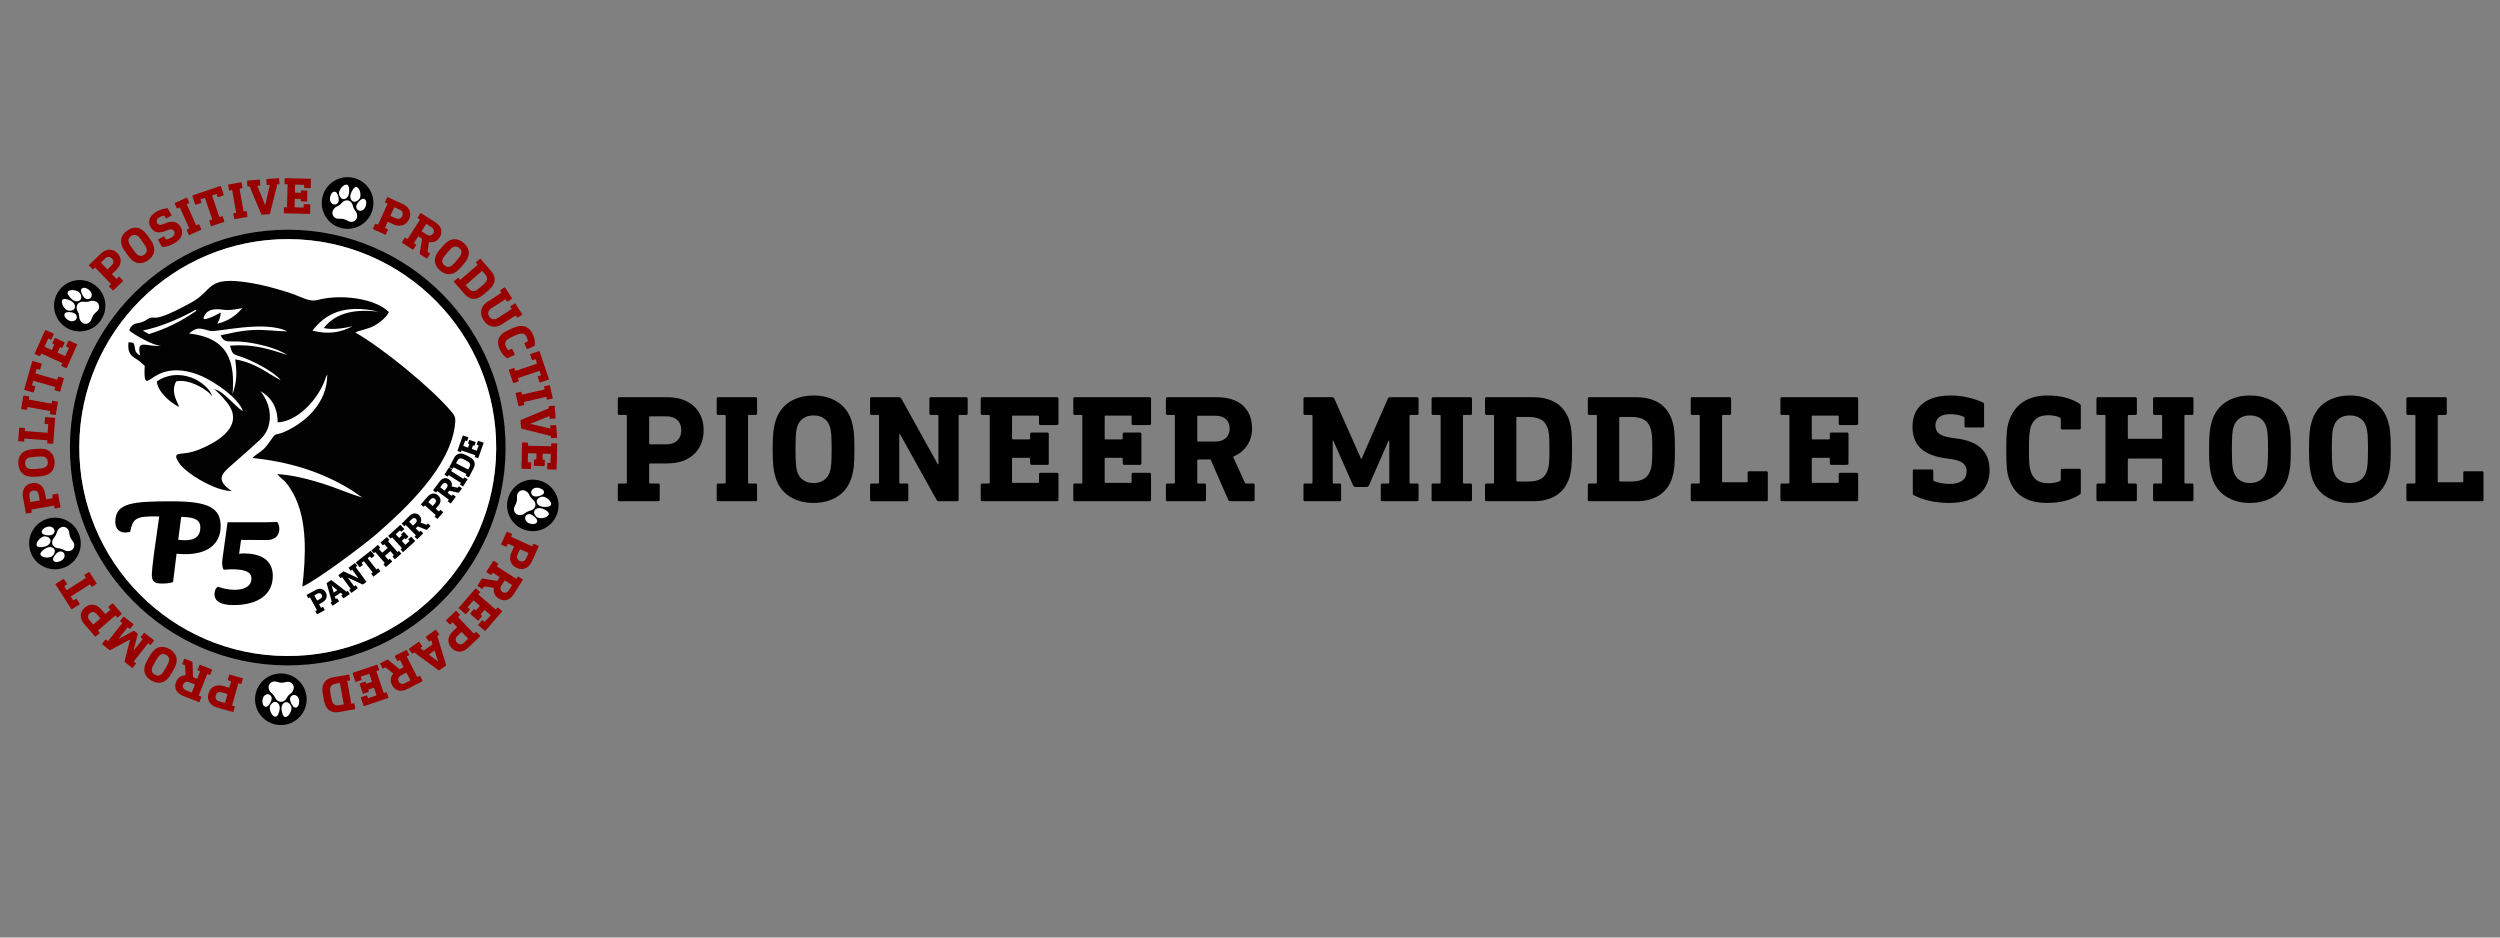
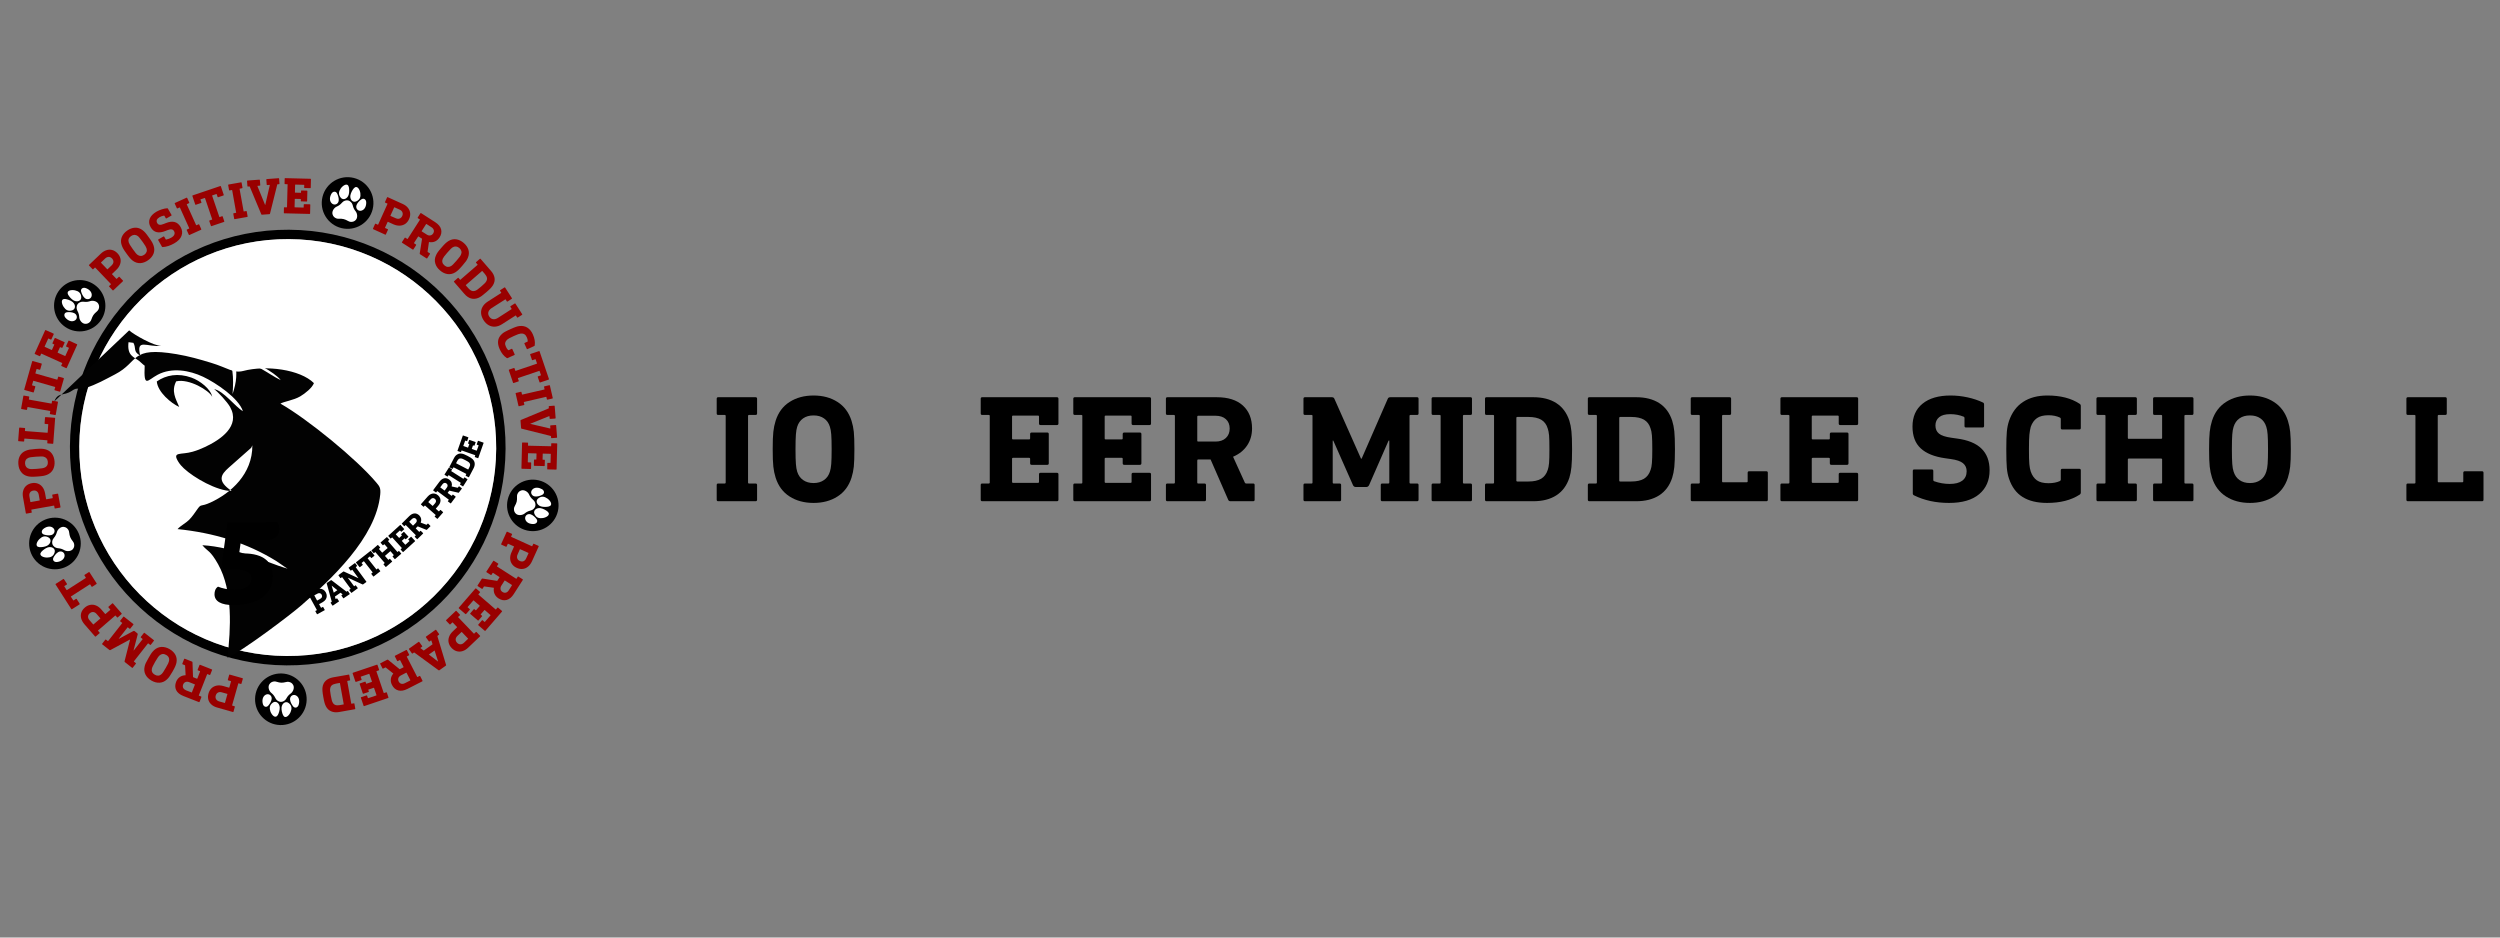
<svg xmlns="http://www.w3.org/2000/svg" xml:space="preserve" width="512px" height="192px" version="1.1" style="shape-rendering:geometricPrecision; text-rendering:geometricPrecision; image-rendering:optimizeQuality; fill-rule:evenodd; clip-rule:evenodd" viewBox="0 0 512 192">
  <rect x="0" y="0" width="512" height="192" fill="#808080" stroke="none" />
  <defs>
    <style type="text/css">
   
    .fil0 {fill:none}
    .fil2 {fill:black}
    .fil4 {fill:#020202}
    .fil5 {fill:white}
    .fil3 {fill:white}
    .fil1 {fill:black;fill-rule:nonzero}
    .fil6 {fill:#990000;fill-rule:nonzero}
   
  </style>
  </defs>
  <g id="Layer_x0020_1">
    <rect class="fil0" width="512" height="192" />
-     <path class="fil1" d="M136.68 81.35c1.52,0 2.85,0.28 3.96,0.84 1.12,0.57 1.98,1.36 2.57,2.38 0.6,1.03 0.9,2.21 0.9,3.54 0,1.34 -0.3,2.52 -0.9,3.55 -0.59,1.02 -1.45,1.82 -2.57,2.39 -1.11,0.58 -2.44,0.86 -3.96,0.86l-3.54 0c-0.13,0 -0.19,0.07 -0.19,0.19l0 3.73c0,0.13 0.06,0.19 0.19,0.19l1.66 0c0.21,0 0.31,0.1 0.31,0.31l0 3.01c0,0.21 -0.1,0.31 -0.31,0.31l-7.96 0c-0.21,0 -0.31,-0.1 -0.31,-0.31l0 -3.01c0,-0.21 0.1,-0.31 0.31,-0.31l1.35 0c0.12,0 0.19,-0.06 0.19,-0.19l0 -13.66c0,-0.13 -0.07,-0.19 -0.19,-0.19l-1.35 0c-0.21,0 -0.31,-0.1 -0.31,-0.31l0 -3.01c0,-0.21 0.1,-0.31 0.31,-0.31l9.84 0zm-3.54 3.91c-0.13,0 -0.19,0.07 -0.19,0.19l0 5.36c0,0.12 0.06,0.19 0.19,0.19l3.29 0c0.98,0 1.74,-0.26 2.29,-0.79 0.54,-0.52 0.81,-1.22 0.81,-2.1 0,-0.87 -0.27,-1.57 -0.81,-2.08 -0.55,-0.51 -1.31,-0.77 -2.29,-0.77l-3.29 0z" />
    <path id="1" class="fil1" d="M154.74 81.35c0.2,0 0.31,0.1 0.31,0.31l0 3.01c0,0.21 -0.11,0.31 -0.31,0.31l-1.35 0c-0.13,0 -0.19,0.06 -0.19,0.19l0 13.66c0,0.13 0.06,0.19 0.19,0.19l1.35 0c0.2,0 0.31,0.1 0.31,0.31l0 3.01c0,0.21 -0.11,0.31 -0.31,0.31l-7.65 0c-0.21,0 -0.31,-0.1 -0.31,-0.31l0 -3.01c0,-0.21 0.1,-0.31 0.31,-0.31l1.35 0c0.12,0 0.18,-0.06 0.18,-0.19l0 -13.66c0,-0.13 -0.06,-0.19 -0.18,-0.19l-1.35 0c-0.21,0 -0.31,-0.1 -0.31,-0.31l0 -3.01c0,-0.21 0.1,-0.31 0.31,-0.31l7.65 0z" />
    <path id="2" class="fil1" d="M166.62 81c1.9,0 3.53,0.44 4.9,1.32 1.37,0.87 2.33,2.16 2.87,3.85 0.23,0.73 0.39,1.49 0.47,2.27 0.08,0.79 0.12,1.97 0.12,3.56 0,1.59 -0.04,2.77 -0.12,3.56 -0.08,0.78 -0.24,1.54 -0.47,2.27 -0.54,1.69 -1.5,2.98 -2.87,3.85 -1.37,0.88 -3,1.32 -4.9,1.32 -1.9,0 -3.54,-0.44 -4.91,-1.32 -1.37,-0.87 -2.32,-2.16 -2.86,-3.85 -0.23,-0.73 -0.39,-1.49 -0.47,-2.27 -0.09,-0.79 -0.13,-1.97 -0.13,-3.56 0,-1.59 0.04,-2.77 0.13,-3.56 0.08,-0.78 0.24,-1.54 0.47,-2.27 0.54,-1.69 1.49,-2.98 2.86,-3.85 1.37,-0.88 3.01,-1.32 4.91,-1.32zm0 4.08c-0.86,0 -1.57,0.2 -2.15,0.61 -0.57,0.4 -0.98,0.98 -1.21,1.73 -0.12,0.38 -0.21,0.9 -0.26,1.56 -0.05,0.65 -0.08,1.66 -0.08,3.02 0,1.36 0.03,2.37 0.08,3.02 0.05,0.66 0.14,1.18 0.26,1.56 0.23,0.75 0.64,1.33 1.21,1.73 0.58,0.41 1.29,0.62 2.15,0.62 0.85,0 1.57,-0.21 2.14,-0.62 0.58,-0.4 0.98,-0.98 1.21,-1.73 0.13,-0.38 0.21,-0.9 0.27,-1.56 0.05,-0.65 0.08,-1.66 0.08,-3.02 0,-1.36 -0.03,-2.37 -0.08,-3.02 -0.06,-0.66 -0.14,-1.18 -0.27,-1.56 -0.23,-0.75 -0.63,-1.33 -1.21,-1.73 -0.57,-0.41 -1.29,-0.61 -2.14,-0.61z" />
-     <path id="3" class="fil1" d="M197.87 81.35c0.21,0 0.31,0.1 0.31,0.31l0 3.01c0,0.21 -0.1,0.31 -0.31,0.31l-1.35 0c-0.13,0 -0.19,0.06 -0.19,0.19l0 17.17c0,0.21 -0.1,0.31 -0.31,0.31l-3.7 0c-0.23,0 -0.41,-0.1 -0.53,-0.31l-7.46 -13.41 -0.16 0 0 9.9c0,0.13 0.06,0.19 0.19,0.19l1.35 0c0.21,0 0.31,0.1 0.31,0.31l0 3.01c0,0.21 -0.1,0.31 -0.31,0.31l-7.21 0c-0.21,0 -0.31,-0.1 -0.31,-0.31l0 -3.01c0,-0.21 0.1,-0.31 0.31,-0.31l1.35 0c0.12,0 0.18,-0.06 0.18,-0.19l0 -13.66c0,-0.13 -0.06,-0.19 -0.18,-0.19l-1.35 0c-0.21,0 -0.31,-0.1 -0.31,-0.31l0 -3.01c0,-0.21 0.1,-0.31 0.31,-0.31l5.58 0c0.23,0 0.41,0.1 0.53,0.31l7.46 13.44 0.12 0 0 -9.93c0,-0.13 -0.06,-0.19 -0.18,-0.19l-1.35 0c-0.21,0 -0.32,-0.1 -0.32,-0.31l0 -3.01c0,-0.21 0.11,-0.31 0.32,-0.31l7.21 0z" />
    <path id="4" class="fil1" d="M216.45 81.35c0.21,0 0.32,0.1 0.32,0.31l0 5.08c0,0.2 -0.11,0.31 -0.32,0.31l-3.35 0c-0.21,0 -0.31,-0.11 -0.31,-0.31l0 -1.45c0,-0.12 -0.06,-0.18 -0.19,-0.18l-5.14 0c-0.13,0 -0.19,0.06 -0.19,0.18l0 4.52c0,0.12 0.06,0.18 0.19,0.18l3.32 0c0.13,0 0.19,-0.06 0.19,-0.18l0 -0.91c0,-0.21 0.1,-0.32 0.31,-0.32l3.2 0c0.21,0 0.31,0.11 0.31,0.32l0 5.98c0,0.21 -0.1,0.32 -0.31,0.32l-3.2 0c-0.21,0 -0.31,-0.11 -0.31,-0.32l0 -0.94c0,-0.12 -0.06,-0.18 -0.19,-0.18l-3.32 0c-0.13,0 -0.19,0.06 -0.19,0.18l0 4.77c0,0.12 0.06,0.18 0.19,0.18l5.14 0c0.13,0 0.19,-0.06 0.19,-0.18l0 -1.57c0,-0.21 0.1,-0.31 0.31,-0.31l3.35 0c0.21,0 0.32,0.1 0.32,0.31l0 5.2c0,0.21 -0.11,0.31 -0.32,0.31l-15.29 0c-0.21,0 -0.31,-0.1 -0.31,-0.31l0 -3.01c0,-0.21 0.1,-0.31 0.31,-0.31l1.35 0c0.12,0 0.19,-0.06 0.19,-0.19l0 -13.66c0,-0.13 -0.07,-0.19 -0.19,-0.19l-1.35 0c-0.21,0 -0.31,-0.1 -0.31,-0.31l0 -3.01c0,-0.21 0.1,-0.31 0.31,-0.31l15.29 0z" />
    <path id="5" class="fil1" d="M235.42 81.35c0.21,0 0.31,0.1 0.31,0.31l0 5.08c0,0.2 -0.1,0.31 -0.31,0.31l-3.36 0c-0.2,0 -0.31,-0.11 -0.31,-0.31l0 -1.45c0,-0.12 -0.06,-0.18 -0.19,-0.18l-5.14 0c-0.12,0 -0.18,0.06 -0.18,0.18l0 4.52c0,0.12 0.06,0.18 0.18,0.18l3.33 0c0.12,0 0.18,-0.06 0.18,-0.18l0 -0.91c0,-0.21 0.11,-0.32 0.32,-0.32l3.19 0c0.21,0 0.32,0.11 0.32,0.32l0 5.98c0,0.21 -0.11,0.32 -0.32,0.32l-3.19 0c-0.21,0 -0.32,-0.11 -0.32,-0.32l0 -0.94c0,-0.12 -0.06,-0.18 -0.18,-0.18l-3.33 0c-0.12,0 -0.18,0.06 -0.18,0.18l0 4.77c0,0.12 0.06,0.18 0.18,0.18l5.14 0c0.13,0 0.19,-0.06 0.19,-0.18l0 -1.57c0,-0.21 0.11,-0.31 0.31,-0.31l3.36 0c0.21,0 0.31,0.1 0.31,0.31l0 5.2c0,0.21 -0.1,0.31 -0.31,0.31l-15.29 0c-0.21,0 -0.32,-0.1 -0.32,-0.31l0 -3.01c0,-0.21 0.11,-0.31 0.32,-0.31l1.34 0c0.13,0 0.19,-0.06 0.19,-0.19l0 -13.66c0,-0.13 -0.06,-0.19 -0.19,-0.19l-1.34 0c-0.21,0 -0.32,-0.1 -0.32,-0.31l0 -3.01c0,-0.21 0.11,-0.31 0.32,-0.31l15.29 0z" />
    <path id="6" class="fil1" d="M249.18 81.35c2.32,0 4.1,0.56 5.36,1.7 1.25,1.14 1.88,2.7 1.88,4.69 0,1.34 -0.34,2.5 -1.02,3.51 -0.68,1 -1.63,1.76 -2.87,2.29l2.42 5.32c0.06,0.11 0.14,0.16 0.25,0.16l1.44 0c0.21,0 0.31,0.1 0.31,0.31l0 3.01c0,0.21 -0.1,0.31 -0.31,0.31l-4.64 0c-0.23,0 -0.39,-0.1 -0.47,-0.31l-3.6 -8.24 -2.54 0c-0.13,0 -0.19,0.07 -0.19,0.22l0 4.51c0,0.13 0.06,0.19 0.19,0.19l1.28 0c0.21,0 0.32,0.1 0.32,0.31l0 3.01c0,0.21 -0.11,0.31 -0.32,0.31l-7.58 0c-0.21,0 -0.31,-0.1 -0.31,-0.31l0 -3.01c0,-0.21 0.1,-0.31 0.31,-0.31l1.35 0c0.12,0 0.18,-0.06 0.18,-0.19l0 -13.66c0,-0.13 -0.06,-0.19 -0.18,-0.19l-1.35 0c-0.21,0 -0.31,-0.1 -0.31,-0.31l0 -3.01c0,-0.21 0.1,-0.31 0.31,-0.31l10.09 0zm-3.79 3.79c-0.13,0 -0.19,0.06 -0.19,0.19l0 4.91c0,0.13 0.06,0.19 0.19,0.19l3.54 0c0.9,0 1.61,-0.24 2.13,-0.73 0.52,-0.49 0.78,-1.14 0.78,-1.93 0,-0.82 -0.26,-1.46 -0.78,-1.93 -0.52,-0.47 -1.23,-0.7 -2.13,-0.7l-3.54 0z" />
    <path id="7" class="fil1" d="M290.21 81.35c0.21,0 0.31,0.1 0.31,0.31l0 3.01c0,0.21 -0.1,0.31 -0.31,0.31l-1.35 0c-0.13,0 -0.19,0.06 -0.19,0.19l0 13.66c0,0.13 0.06,0.19 0.19,0.19l1.35 0c0.21,0 0.31,0.1 0.31,0.31l0 3.01c0,0.21 -0.1,0.31 -0.31,0.31l-7.12 0c-0.21,0 -0.31,-0.1 -0.31,-0.31l0 -3.01c0,-0.21 0.1,-0.31 0.31,-0.31l1.26 0c0.12,0 0.18,-0.06 0.18,-0.19l0 -8.59 -0.15 0 -3.98 9.09c-0.13,0.28 -0.33,0.41 -0.6,0.41l-2.13 0c-0.27,0 -0.47,-0.13 -0.59,-0.41l-4.02 -9.09 -0.12 0 0 8.59c0,0.13 0.06,0.19 0.19,0.19l1.22 0c0.21,0 0.31,0.1 0.31,0.31l0 3.01c0,0.21 -0.1,0.31 -0.31,0.31l-7.08 0c-0.21,0 -0.32,-0.1 -0.32,-0.31l0 -3.01c0,-0.21 0.11,-0.31 0.32,-0.31l1.34 0c0.13,0 0.19,-0.06 0.19,-0.19l0 -13.66c0,-0.13 -0.06,-0.19 -0.19,-0.19l-1.34 0c-0.21,0 -0.32,-0.1 -0.32,-0.31l0 -3.01c0,-0.21 0.11,-0.31 0.32,-0.31l5.48 0c0.27,0 0.45,0.1 0.53,0.31l5.46 12.28 0.12 0 5.36 -12.28c0.08,-0.21 0.26,-0.31 0.53,-0.31l5.46 0z" />
    <path id="8" class="fil1" d="M301.15 81.35c0.21,0 0.31,0.1 0.31,0.31l0 3.01c0,0.21 -0.1,0.31 -0.31,0.31l-1.35 0c-0.13,0 -0.19,0.06 -0.19,0.19l0 13.66c0,0.13 0.06,0.19 0.19,0.19l1.35 0c0.21,0 0.31,0.1 0.31,0.31l0 3.01c0,0.21 -0.1,0.31 -0.31,0.31l-7.65 0c-0.21,0 -0.31,-0.1 -0.31,-0.31l0 -3.01c0,-0.21 0.1,-0.31 0.31,-0.31l1.35 0c0.12,0 0.19,-0.06 0.19,-0.19l0 -13.66c0,-0.13 -0.07,-0.19 -0.19,-0.19l-1.35 0c-0.21,0 -0.31,-0.1 -0.31,-0.31l0 -3.01c0,-0.21 0.1,-0.31 0.31,-0.31l7.65 0z" />
    <path id="9" class="fil1" d="M314.03 81.35c1.88,0 3.45,0.4 4.7,1.2 1.26,0.81 2.14,2 2.67,3.59 0.21,0.67 0.35,1.4 0.43,2.19 0.09,0.8 0.13,2.02 0.13,3.67 0,1.63 -0.04,2.85 -0.13,3.65 -0.08,0.81 -0.22,1.54 -0.43,2.21 -0.53,1.59 -1.41,2.78 -2.67,3.59 -1.25,0.8 -2.82,1.2 -4.7,1.2l-9.59 0c-0.21,0 -0.31,-0.1 -0.31,-0.31l0 -3.01c0,-0.21 0.1,-0.31 0.31,-0.31l1.35 0c0.13,0 0.19,-0.06 0.19,-0.19l0 -13.66c0,-0.13 -0.06,-0.19 -0.19,-0.19l-1.35 0c-0.21,0 -0.31,-0.1 -0.31,-0.31l0 -3.01c0,-0.21 0.1,-0.31 0.31,-0.31l9.59 0zm-3.29 4.04c-0.12,0 -0.19,0.06 -0.19,0.19l0 12.84c0,0.13 0.07,0.19 0.19,0.19l2.29 0c1.09,0 1.95,-0.19 2.59,-0.56 0.63,-0.38 1.09,-0.98 1.36,-1.82 0.12,-0.33 0.21,-0.8 0.27,-1.41 0.05,-0.61 0.07,-1.55 0.07,-2.82 0,-1.3 -0.02,-2.24 -0.07,-2.84 -0.06,-0.59 -0.15,-1.06 -0.27,-1.39 -0.25,-0.84 -0.7,-1.44 -1.35,-1.82 -0.65,-0.37 -1.51,-0.56 -2.6,-0.56l-2.29 0z" />
    <path id="10" class="fil1" d="M335.1 81.35c1.88,0 3.44,0.4 4.7,1.2 1.25,0.81 2.14,2 2.66,3.59 0.21,0.67 0.36,1.4 0.44,2.19 0.08,0.8 0.13,2.02 0.13,3.67 0,1.63 -0.05,2.85 -0.13,3.65 -0.08,0.81 -0.23,1.54 -0.44,2.21 -0.52,1.59 -1.41,2.78 -2.66,3.59 -1.26,0.8 -2.82,1.2 -4.7,1.2l-9.59 0c-0.21,0 -0.32,-0.1 -0.32,-0.31l0 -3.01c0,-0.21 0.11,-0.31 0.32,-0.31l1.34 0c0.13,0 0.19,-0.06 0.19,-0.19l0 -13.66c0,-0.13 -0.06,-0.19 -0.19,-0.19l-1.34 0c-0.21,0 -0.32,-0.1 -0.32,-0.31l0 -3.01c0,-0.21 0.11,-0.31 0.32,-0.31l9.59 0zm-3.29 4.04c-0.13,0 -0.19,0.06 -0.19,0.19l0 12.84c0,0.13 0.06,0.19 0.19,0.19l2.28 0c1.09,0 1.95,-0.19 2.59,-0.56 0.64,-0.38 1.09,-0.98 1.36,-1.82 0.13,-0.33 0.22,-0.8 0.27,-1.41 0.05,-0.61 0.08,-1.55 0.08,-2.82 0,-1.3 -0.03,-2.24 -0.08,-2.84 -0.05,-0.59 -0.14,-1.06 -0.27,-1.39 -0.25,-0.84 -0.7,-1.44 -1.35,-1.82 -0.64,-0.37 -1.51,-0.56 -2.6,-0.56l-2.28 0z" />
    <path id="11" class="fil1" d="M354.22 81.35c0.21,0 0.31,0.1 0.31,0.31l0 3.01c0,0.21 -0.1,0.31 -0.31,0.31l-1.35 0c-0.13,0 -0.19,0.06 -0.19,0.19l0 13.41c0,0.13 0.06,0.19 0.19,0.19l4.86 0c0.12,0 0.19,-0.06 0.19,-0.19l0 -1.75c0,-0.21 0.1,-0.32 0.31,-0.32l3.51 0c0.21,0 0.31,0.11 0.31,0.32l0 5.51c0,0.21 -0.1,0.31 -0.31,0.31l-15.17 0c-0.21,0 -0.31,-0.1 -0.31,-0.31l0 -3.01c0,-0.21 0.1,-0.31 0.31,-0.31l1.35 0c0.12,0 0.19,-0.06 0.19,-0.19l0 -13.66c0,-0.13 -0.07,-0.19 -0.19,-0.19l-1.35 0c-0.21,0 -0.31,-0.1 -0.31,-0.31l0 -3.01c0,-0.21 0.1,-0.31 0.31,-0.31l7.65 0z" />
    <path id="12" class="fil1" d="M380.23 81.35c0.21,0 0.32,0.1 0.32,0.31l0 5.08c0,0.2 -0.11,0.31 -0.32,0.31l-3.35 0c-0.21,0 -0.31,-0.11 -0.31,-0.31l0 -1.45c0,-0.12 -0.07,-0.18 -0.19,-0.18l-5.14 0c-0.13,0 -0.19,0.06 -0.19,0.18l0 4.52c0,0.12 0.06,0.18 0.19,0.18l3.32 0c0.13,0 0.19,-0.06 0.19,-0.18l0 -0.91c0,-0.21 0.1,-0.32 0.31,-0.32l3.2 0c0.21,0 0.31,0.11 0.31,0.32l0 5.98c0,0.21 -0.1,0.32 -0.31,0.32l-3.2 0c-0.21,0 -0.31,-0.11 -0.31,-0.32l0 -0.94c0,-0.12 -0.06,-0.18 -0.19,-0.18l-3.32 0c-0.13,0 -0.19,0.06 -0.19,0.18l0 4.77c0,0.12 0.06,0.18 0.19,0.18l5.14 0c0.12,0 0.19,-0.06 0.19,-0.18l0 -1.57c0,-0.21 0.1,-0.31 0.31,-0.31l3.35 0c0.21,0 0.32,0.1 0.32,0.31l0 5.2c0,0.21 -0.11,0.31 -0.32,0.31l-15.29 0c-0.21,0 -0.31,-0.1 -0.31,-0.31l0 -3.01c0,-0.21 0.1,-0.31 0.31,-0.31l1.35 0c0.12,0 0.18,-0.06 0.18,-0.19l0 -13.66c0,-0.13 -0.06,-0.19 -0.18,-0.19l-1.35 0c-0.21,0 -0.31,-0.1 -0.31,-0.31l0 -3.01c0,-0.21 0.1,-0.31 0.31,-0.31l15.29 0z" />
    <path id="13" class="fil1" d="M399.48 81c1.17,0 2.33,0.13 3.48,0.38 1.15,0.25 2.2,0.6 3.16,1.06 0.15,0.06 0.22,0.2 0.22,0.41l0 4.39c0,0.21 -0.1,0.31 -0.31,0.31l-3.39 0c-0.21,0 -0.31,-0.1 -0.31,-0.31l0 -1.63c0,-0.15 -0.06,-0.24 -0.19,-0.28 -0.83,-0.34 -1.74,-0.51 -2.72,-0.51 -1.03,0 -1.79,0.21 -2.29,0.63 -0.5,0.42 -0.75,0.98 -0.75,1.69 0,0.71 0.24,1.27 0.72,1.66 0.48,0.4 1.32,0.68 2.54,0.85l1.12 0.16c2.24,0.29 3.92,0.97 5.03,2.05 1.12,1.08 1.68,2.56 1.68,4.47 0,2.04 -0.71,3.67 -2.13,4.87 -1.42,1.2 -3.48,1.8 -6.17,1.8 -2.68,0 -5.06,-0.51 -7.15,-1.54 -0.19,-0.08 -0.28,-0.22 -0.28,-0.4l0 -4.61c0,-0.21 0.1,-0.31 0.31,-0.31l3.57 0c0.21,0 0.32,0.1 0.32,0.31l0 1.85c0,0.12 0.05,0.21 0.15,0.25 1.07,0.38 2.14,0.56 3.2,0.56 1.13,0 1.99,-0.22 2.59,-0.67 0.59,-0.45 0.89,-1.09 0.89,-1.93 0,-0.69 -0.25,-1.23 -0.74,-1.64 -0.49,-0.41 -1.33,-0.7 -2.52,-0.86l-1.13 -0.16c-2.23,-0.31 -3.91,-0.99 -5.03,-2.04 -1.12,-1.04 -1.67,-2.53 -1.67,-4.45 0,-2 0.68,-3.57 2.05,-4.68 1.37,-1.12 3.28,-1.68 5.75,-1.68z" />
    <path id="14" class="fil1" d="M419.32 81c2.67,0 4.87,0.56 6.58,1.69 0.17,0.11 0.25,0.25 0.25,0.44l0 4.51c0,0.21 -0.1,0.32 -0.31,0.32l-3.48 0c-0.21,0 -0.31,-0.11 -0.31,-0.32l0 -1.84c0,-0.15 -0.07,-0.25 -0.19,-0.29 -0.67,-0.31 -1.44,-0.47 -2.32,-0.47 -1.02,0 -1.82,0.2 -2.38,0.6 -0.57,0.4 -0.98,0.99 -1.26,1.78 -0.12,0.46 -0.22,1 -0.28,1.6 -0.06,0.61 -0.09,1.6 -0.09,2.98 0,1.42 0.02,2.43 0.08,3.04 0.05,0.61 0.15,1.12 0.29,1.54 0.28,0.79 0.69,1.38 1.24,1.78 0.56,0.4 1.35,0.6 2.4,0.6 0.92,0 1.69,-0.15 2.32,-0.44 0.12,-0.06 0.19,-0.16 0.19,-0.28l0 -1.91c0,-0.21 0.1,-0.32 0.31,-0.32l3.48 0c0.21,0 0.31,0.11 0.31,0.32l0 4.54c0,0.19 -0.08,0.33 -0.25,0.44 -1.73,1.12 -3.95,1.69 -6.64,1.69 -2.05,0 -3.72,-0.4 -5.02,-1.21 -1.29,-0.8 -2.22,-2.05 -2.79,-3.74 -0.23,-0.67 -0.38,-1.41 -0.45,-2.23 -0.07,-0.81 -0.11,-2.08 -0.11,-3.79 0,-1.63 0.04,-2.83 0.11,-3.62 0.07,-0.78 0.22,-1.52 0.45,-2.21 0.59,-1.71 1.54,-3.01 2.87,-3.88 1.33,-0.88 2.99,-1.32 5,-1.32z" />
    <path id="15" class="fil1" d="M448.91 81.35c0.21,0 0.31,0.1 0.31,0.31l0 3.01c0,0.21 -0.1,0.31 -0.31,0.31l-1.35 0c-0.13,0 -0.19,0.06 -0.19,0.19l0 13.66c0,0.13 0.06,0.19 0.19,0.19l1.35 0c0.21,0 0.31,0.1 0.31,0.31l0 3.01c0,0.21 -0.1,0.31 -0.31,0.31l-7.65 0c-0.21,0 -0.31,-0.1 -0.31,-0.31l0 -3.01c0,-0.21 0.1,-0.31 0.31,-0.31l1.35 0c0.12,0 0.19,-0.06 0.19,-0.19l0 -4.73c0,-0.13 -0.07,-0.19 -0.19,-0.19l-6.64 0c-0.13,0 -0.19,0.06 -0.19,0.19l0 4.73c0,0.13 0.06,0.19 0.19,0.19l1.34 0c0.21,0 0.32,0.1 0.32,0.31l0 3.01c0,0.21 -0.11,0.31 -0.32,0.31l-7.64 0c-0.21,0 -0.32,-0.1 -0.32,-0.31l0 -3.01c0,-0.21 0.11,-0.31 0.32,-0.31l1.34 0c0.13,0 0.19,-0.06 0.19,-0.19l0 -13.66c0,-0.13 -0.06,-0.19 -0.19,-0.19l-1.34 0c-0.21,0 -0.32,-0.1 -0.32,-0.31l0 -3.01c0,-0.21 0.11,-0.31 0.32,-0.31l7.64 0c0.21,0 0.32,0.1 0.32,0.31l0 3.01c0,0.21 -0.11,0.31 -0.32,0.31l-1.34 0c-0.13,0 -0.19,0.06 -0.19,0.19l0 4.51c0,0.13 0.06,0.19 0.19,0.19l6.64 0c0.12,0 0.19,-0.06 0.19,-0.19l0 -4.51c0,-0.13 -0.07,-0.19 -0.19,-0.19l-1.35 0c-0.21,0 -0.31,-0.1 -0.31,-0.31l0 -3.01c0,-0.21 0.1,-0.31 0.31,-0.31l7.65 0z" />
    <path id="16" class="fil1" d="M460.79 81c1.9,0 3.54,0.44 4.9,1.32 1.37,0.87 2.33,2.16 2.87,3.85 0.23,0.73 0.39,1.49 0.47,2.27 0.09,0.79 0.13,1.97 0.13,3.56 0,1.59 -0.04,2.77 -0.13,3.56 -0.08,0.78 -0.24,1.54 -0.47,2.27 -0.54,1.69 -1.5,2.98 -2.87,3.85 -1.36,0.88 -3,1.32 -4.9,1.32 -1.9,0 -3.54,-0.44 -4.9,-1.32 -1.37,-0.87 -2.33,-2.16 -2.87,-3.85 -0.23,-0.73 -0.39,-1.49 -0.47,-2.27 -0.09,-0.79 -0.13,-1.97 -0.13,-3.56 0,-1.59 0.04,-2.77 0.13,-3.56 0.08,-0.78 0.24,-1.54 0.47,-2.27 0.54,-1.69 1.5,-2.98 2.87,-3.85 1.36,-0.88 3,-1.32 4.9,-1.32zm0 4.08c-0.86,0 -1.57,0.2 -2.15,0.61 -0.57,0.4 -0.97,0.98 -1.2,1.73 -0.13,0.38 -0.22,0.9 -0.27,1.56 -0.05,0.65 -0.08,1.66 -0.08,3.02 0,1.36 0.03,2.37 0.08,3.02 0.05,0.66 0.14,1.18 0.27,1.56 0.23,0.75 0.63,1.33 1.2,1.73 0.58,0.41 1.29,0.62 2.15,0.62 0.86,0 1.57,-0.21 2.15,-0.62 0.57,-0.4 0.97,-0.98 1.2,-1.73 0.13,-0.38 0.22,-0.9 0.27,-1.56 0.05,-0.65 0.08,-1.66 0.08,-3.02 0,-1.36 -0.03,-2.37 -0.08,-3.02 -0.05,-0.66 -0.14,-1.18 -0.27,-1.56 -0.23,-0.75 -0.63,-1.33 -1.2,-1.73 -0.58,-0.41 -1.29,-0.61 -2.15,-0.61z" />
-     <path id="17" class="fil1" d="M481.26 81c1.9,0 3.53,0.44 4.9,1.32 1.37,0.87 2.33,2.16 2.87,3.85 0.23,0.73 0.39,1.49 0.47,2.27 0.08,0.79 0.13,1.97 0.13,3.56 0,1.59 -0.05,2.77 -0.13,3.56 -0.08,0.78 -0.24,1.54 -0.47,2.27 -0.54,1.69 -1.5,2.98 -2.87,3.85 -1.37,0.88 -3,1.32 -4.9,1.32 -1.9,0 -3.54,-0.44 -4.91,-1.32 -1.36,-0.87 -2.32,-2.16 -2.86,-3.85 -0.23,-0.73 -0.39,-1.49 -0.47,-2.27 -0.09,-0.79 -0.13,-1.97 -0.13,-3.56 0,-1.59 0.04,-2.77 0.13,-3.56 0.08,-0.78 0.24,-1.54 0.47,-2.27 0.54,-1.69 1.5,-2.98 2.86,-3.85 1.37,-0.88 3.01,-1.32 4.91,-1.32zm0 4.08c-0.86,0 -1.57,0.2 -2.15,0.61 -0.57,0.4 -0.97,0.98 -1.2,1.73 -0.13,0.38 -0.22,0.9 -0.27,1.56 -0.05,0.65 -0.08,1.66 -0.08,3.02 0,1.36 0.03,2.37 0.08,3.02 0.05,0.66 0.14,1.18 0.27,1.56 0.23,0.75 0.63,1.33 1.2,1.73 0.58,0.41 1.29,0.62 2.15,0.62 0.85,0 1.57,-0.21 2.14,-0.62 0.58,-0.4 0.98,-0.98 1.21,-1.73 0.13,-0.38 0.22,-0.9 0.27,-1.56 0.05,-0.65 0.08,-1.66 0.08,-3.02 0,-1.36 -0.03,-2.37 -0.08,-3.02 -0.05,-0.66 -0.14,-1.18 -0.27,-1.56 -0.23,-0.75 -0.63,-1.33 -1.21,-1.73 -0.57,-0.41 -1.29,-0.61 -2.14,-0.61z" />
    <path id="18" class="fil1" d="M500.79 81.35c0.21,0 0.31,0.1 0.31,0.31l0 3.01c0,0.21 -0.1,0.31 -0.31,0.31l-1.35 0c-0.13,0 -0.19,0.06 -0.19,0.19l0 13.41c0,0.13 0.06,0.19 0.19,0.19l4.86 0c0.12,0 0.18,-0.06 0.18,-0.19l0 -1.75c0,-0.21 0.11,-0.32 0.32,-0.32l3.51 0c0.21,0 0.31,0.11 0.31,0.32l0 5.51c0,0.21 -0.1,0.31 -0.31,0.31l-15.17 0c-0.21,0 -0.31,-0.1 -0.31,-0.31l0 -3.01c0,-0.21 0.1,-0.31 0.31,-0.31l1.35 0c0.12,0 0.19,-0.06 0.19,-0.19l0 -13.66c0,-0.13 -0.07,-0.19 -0.19,-0.19l-1.35 0c-0.21,0 -0.31,-0.1 -0.31,-0.31l0 -3.01c0,-0.21 0.1,-0.31 0.31,-0.31l7.65 0z" />
    <g id="_1284629058032">
      <path class="fil2" d="M59.19 47.05c24.64,0.15 44.49,20.24 44.35,44.87 -0.14,24.64 -20.23,44.5 -44.87,44.35 -24.64,-0.14 -44.49,-20.23 -44.35,-44.87 0.15,-24.63 20.23,-44.49 44.87,-44.35zm-0.01 1.92c-23.58,-0.13 -42.8,18.87 -42.94,42.44 -0.14,23.58 18.87,42.81 42.44,42.94 23.58,0.14 42.8,-18.86 42.94,-42.44 0.14,-23.57 -18.86,-42.8 -42.44,-42.94z" />
      <path class="fil3" d="M59.18 48.97c-23.58,-0.13 -42.8,18.87 -42.94,42.44 -0.14,23.58 18.87,42.81 42.44,42.94 23.58,0.14 42.8,-18.86 42.94,-42.44 0.14,-23.57 -18.86,-42.8 -42.44,-42.94z" />
      <circle class="fil0" transform="matrix(0.651 0.004 -0.004 0.651 58.931 91.663)" r="90.57" />
      <g>
-         <path class="fil4" d="M26.45 67.66c0.98,0.88 5.09,3.23 6.59,3.17 -2.94,0.31 -5.2,-1.64 -4.33,1.99 -1.51,-0.83 -0.77,-1.51 -1.39,-2.61l-1 -0.13c-0.33,2.78 1.07,3 2.15,3.82 0.54,0.42 0.62,0.61 1.16,0.99 -0.22,4.68 0.56,2.97 2.65,1.86 2.93,-1.56 6.53,-0.9 9.31,0.41 2.66,1.26 7.27,4.36 8.16,7.05 -1.58,-0.89 -3.94,-4.16 -5.89,-4.51 0.82,0.6 2.69,2.63 3.26,3.65 2.2,3.92 -1.99,6.72 -5.13,8.19 -0.82,0.39 -1.65,0.72 -2.57,0.98 -2.37,0.69 -4.25,-0.11 -2.89,2.07 0.32,0.51 0.68,0.92 1.12,1.33 2.04,1.91 6.79,4.64 9.8,4.64 -3.07,-2.07 -2.24,-3.34 -0.58,-4.81l4.57 -4.04c1.46,-1.47 3.13,-2.29 3.67,-4.94 0.58,-2.81 -0.55,-5.09 -1.76,-6.67 1.94,1.11 3.52,3.06 3.51,6.41 4.09,-0.19 8.31,-4.73 9.74,-8.85 0.02,-0.06 0.18,-0.49 0.18,-0.51l0.24 -0.51c0.04,5.9 -4.42,9.79 -8.54,11.7 -2.13,0.98 -1.88,0.21 -2.67,1.31 -0.65,0.91 -1.07,1.57 -1.74,2.25 -0.69,0.69 -1.67,1.14 -2.37,1.9 7.38,0.75 14.13,2.77 20.25,6.56 0.77,0.48 1.64,1.18 2.28,1.54 -2.41,-0.67 -5.39,-2 -8.07,-2.84 -2.81,-0.87 -6.22,-1.8 -9.38,-1.96 1.1,1.33 1.58,0.96 3.23,3.9 3.06,5.49 2.59,13.14 1.91,19.14 3.1,-1.37 12.88,-8.76 15.17,-10.76 5.92,-5.18 15.28,-13.78 16.12,-22.68 0.13,-1.34 -0.16,-1.67 -0.78,-2.41 -4.01,-4.79 -14.13,-13.05 -19.66,-16.19 0.75,-0.44 2.68,-0.68 4.05,-1.48 1.01,-0.59 2.48,-1.78 2.81,-2.72 -2.83,-2.8 -9.78,-3.72 -14.47,-2.49 -2.04,0.53 -3.14,-0.62 -6.6,-1.67 -2.32,-0.71 -4.58,-1.35 -7.07,-1.77 -9.62,-1.62 -7.55,1.54 -12.59,4.14 -1.89,0.98 -3.89,2.14 -6.08,2.79 -1.55,0.46 -1.51,-0.27 -2.74,0.56 -1.79,1.2 -2.82,0.19 -3.63,2.2z" />
+         <path class="fil4" d="M26.45 67.66c0.98,0.88 5.09,3.23 6.59,3.17 -2.94,0.31 -5.2,-1.64 -4.33,1.99 -1.51,-0.83 -0.77,-1.51 -1.39,-2.61l-1 -0.13c-0.33,2.78 1.07,3 2.15,3.82 0.54,0.42 0.62,0.61 1.16,0.99 -0.22,4.68 0.56,2.97 2.65,1.86 2.93,-1.56 6.53,-0.9 9.31,0.41 2.66,1.26 7.27,4.36 8.16,7.05 -1.58,-0.89 -3.94,-4.16 -5.89,-4.51 0.82,0.6 2.69,2.63 3.26,3.65 2.2,3.92 -1.99,6.72 -5.13,8.19 -0.82,0.39 -1.65,0.72 -2.57,0.98 -2.37,0.69 -4.25,-0.11 -2.89,2.07 0.32,0.51 0.68,0.92 1.12,1.33 2.04,1.91 6.79,4.64 9.8,4.64 -3.07,-2.07 -2.24,-3.34 -0.58,-4.81l4.57 -4.04l0.24 -0.51c0.04,5.9 -4.42,9.79 -8.54,11.7 -2.13,0.98 -1.88,0.21 -2.67,1.31 -0.65,0.91 -1.07,1.57 -1.74,2.25 -0.69,0.69 -1.67,1.14 -2.37,1.9 7.38,0.75 14.13,2.77 20.25,6.56 0.77,0.48 1.64,1.18 2.28,1.54 -2.41,-0.67 -5.39,-2 -8.07,-2.84 -2.81,-0.87 -6.22,-1.8 -9.38,-1.96 1.1,1.33 1.58,0.96 3.23,3.9 3.06,5.49 2.59,13.14 1.91,19.14 3.1,-1.37 12.88,-8.76 15.17,-10.76 5.92,-5.18 15.28,-13.78 16.12,-22.68 0.13,-1.34 -0.16,-1.67 -0.78,-2.41 -4.01,-4.79 -14.13,-13.05 -19.66,-16.19 0.75,-0.44 2.68,-0.68 4.05,-1.48 1.01,-0.59 2.48,-1.78 2.81,-2.72 -2.83,-2.8 -9.78,-3.72 -14.47,-2.49 -2.04,0.53 -3.14,-0.62 -6.6,-1.67 -2.32,-0.71 -4.58,-1.35 -7.07,-1.77 -9.62,-1.62 -7.55,1.54 -12.59,4.14 -1.89,0.98 -3.89,2.14 -6.08,2.79 -1.55,0.46 -1.51,-0.27 -2.74,0.56 -1.79,1.2 -2.82,0.19 -3.63,2.2z" />
        <path class="fil5" d="M38.72 68.3c8.01,0.92 9.46,5.65 8.91,12.41 0.88,-2.66 0.92,-4.08 0.54,-7.12 4.49,0.8 6.7,3.01 9.32,4.26 -1.18,-1.6 -5.86,-4.07 -8.24,-4.82 -1.58,-0.49 -1.67,-0.54 -2.15,-2.23 4.74,-0.41 7.88,0.67 11.72,1.88 -1.65,-1.02 -3.97,-1.79 -6.31,-2.25 -1.24,-0.25 -2.57,-0.46 -3.86,-0.5 -0.57,-0.03 -1.7,0.05 -2.19,-0.06 -0.89,-0.21 -1.08,-0.84 -1.26,-1.21 2.14,-0.44 3.9,-0.9 6.32,-1.05 2.71,-0.18 4.91,0.24 7.32,0.26 -4.61,-2.37 -14.54,0.25 -15.81,-0.1 -2.19,-0.61 -2.74,-0.82 -4.31,0.53z" />
        <path class="fil4" d="M32.11 78.12c0.18,2.17 2.96,4.5 4.59,5.22 -0.73,-1.7 -1.66,-3.23 -0.62,-5.24 2.63,-0.61 6.75,1.85 7.38,3.16 -0.29,-1.58 -2.51,-3.31 -4.26,-3.93 -2.73,-0.98 -5.19,-0.53 -7.09,0.79z" />
        <path class="fil3" d="M45.21 63.99c-0.9,0.52 -1.84,0.98 -2.66,1.24 -1.03,0.32 -0.92,0.02 -0.71,-0.53 0.59,-1.3 1.99,-1.57 4.08,-1.25 1.07,0.17 2.39,-0.12 3.72,-0.35 -1.34,1.55 -2.98,2.71 -5.14,3.19 0.42,-0.74 0.7,-1.51 0.71,-2.3z" />
        <path class="fil3" d="M40.07 63.45c-3.51,1.94 -7.1,3.43 -10.82,4.26l1.24 0.71c3.58,-1.09 6.81,-2.72 9.75,-4.79l-0.17 -0.18z" />
        <path class="fil3" d="M66.31 67.18c1.51,0.35 3.49,0.19 5.85,-0.36 -2.51,1.39 -5.23,1.67 -8.16,0.89 2.64,-3.48 6.55,-5.46 13.48,-3.9 -4.46,-0.45 -8.51,-0.02 -11.17,3.37z" />
        <path class="fil1" d="M64.66 120.82c0.28,-0.15 0.56,-0.23 0.82,-0.24 0.27,-0.01 0.51,0.05 0.72,0.18 0.22,0.13 0.39,0.32 0.53,0.57 0.13,0.25 0.2,0.5 0.19,0.75 -0.01,0.25 -0.08,0.48 -0.23,0.71 -0.15,0.22 -0.37,0.4 -0.65,0.56l-0.66 0.36c-0.03,0.01 -0.03,0.03 -0.02,0.05l0.38 0.7c0.01,0.02 0.03,0.03 0.05,0.01l0.31 -0.17c0.04,-0.02 0.07,-0.01 0.09,0.03l0.31 0.56c0.02,0.04 0.01,0.07 -0.03,0.09l-1.48 0.81c-0.04,0.02 -0.07,0.01 -0.09,-0.03l-0.31 -0.56c-0.02,-0.04 -0.01,-0.07 0.03,-0.09l0.25 -0.13c0.02,-0.02 0.03,-0.03 0.02,-0.06l-1.39 -2.54c-0.01,-0.03 -0.03,-0.03 -0.06,-0.02l-0.25 0.14c-0.04,0.02 -0.07,0.01 -0.09,-0.03l-0.3 -0.56c-0.02,-0.04 -0.01,-0.07 0.02,-0.09l1.84 -1zm-0.26 1.09c-0.03,0.01 -0.03,0.03 -0.02,0.05l0.54 1c0.02,0.03 0.03,0.03 0.06,0.02l0.61 -0.34c0.18,-0.1 0.3,-0.22 0.35,-0.37 0.05,-0.16 0.02,-0.31 -0.06,-0.48 -0.09,-0.16 -0.21,-0.26 -0.37,-0.3 -0.15,-0.04 -0.32,-0.01 -0.5,0.09l-0.61 0.33zm3.38 -3.09c0.04,-0.02 0.08,-0.02 0.11,0.01l3.05 2.33c0.02,0.02 0.05,0.02 0.07,0l0.16 -0.11c0.04,-0.02 0.07,-0.01 0.1,0.02l0.35 0.53c0.03,0.04 0.02,0.07 -0.01,0.09l-1.23 0.83c-0.04,0.03 -0.07,0.02 -0.09,-0.01l-0.36 -0.53c-0.03,-0.04 -0.02,-0.07 0.02,-0.09l0.18 -0.13c0.03,-0.02 0.03,-0.04 0.01,-0.06l-0.4 -0.31 -1.15 0.79 0.14 0.47c0.01,0.02 0.02,0.03 0.02,0.03 0.02,0.01 0.03,0 0.04,0l0.18 -0.13c0.03,-0.02 0.07,-0.02 0.09,0.02l0.36 0.53c0.02,0.03 0.02,0.06 -0.02,0.09l-1.22 0.83c-0.04,0.03 -0.07,0.02 -0.1,-0.01l-0.36 -0.53c-0.02,-0.04 -0.01,-0.07 0.02,-0.09l0.17 -0.12c0.03,-0.02 0.04,-0.04 0.03,-0.07l-1.03 -3.7c-0.01,-0.05 0,-0.08 0.03,-0.11l0.84 -0.57zm0.57 2.56l0.74 -0.51 -1.15 -0.92 -0.01 0.01 0.42 1.42zm4.31 -6.05c0.03,-0.02 0.06,-0.02 0.09,0.02l0.38 0.51c0.02,0.04 0.02,0.07 -0.02,0.09l-0.23 0.17c-0.02,0.02 -0.02,0.04 -0.01,0.06l2.16 2.94c0.02,0.03 0.02,0.06 -0.02,0.09l-0.63 0.46c-0.04,0.03 -0.08,0.04 -0.13,0.02l-2.96 -1.36 -0.03 0.02 1.24 1.69c0.02,0.02 0.04,0.03 0.06,0.01l0.23 -0.17c0.04,-0.02 0.07,-0.02 0.09,0.02l0.38 0.51c0.03,0.04 0.02,0.07 -0.01,0.09l-1.24 0.91c-0.03,0.02 -0.06,0.02 -0.09,-0.02l-0.38 -0.51c-0.02,-0.04 -0.02,-0.07 0.02,-0.1l0.23 -0.16c0.02,-0.02 0.02,-0.04 0.01,-0.06l-1.72 -2.34c-0.01,-0.02 -0.03,-0.02 -0.05,-0.01l-0.23 0.17c-0.04,0.03 -0.07,0.02 -0.1,-0.01l-0.37 -0.52c-0.03,-0.03 -0.02,-0.06 0.01,-0.09l0.96 -0.7c0.03,-0.03 0.08,-0.03 0.13,-0.01l2.96 1.36 0.02 -0.01 -1.25 -1.7c-0.01,-0.02 -0.03,-0.03 -0.05,-0.01l-0.23 0.17c-0.04,0.02 -0.07,0.02 -0.09,-0.02l-0.38 -0.51c-0.03,-0.04 -0.02,-0.07 0.01,-0.09l1.24 -0.91zm3.21 -2.5c0.04,-0.02 0.07,-0.02 0.1,0.02l0.7 0.89c0.03,0.04 0.03,0.07 -0.01,0.1l-0.55 0.43c-0.04,0.03 -0.07,0.03 -0.1,-0.01l-0.22 -0.28c-0.01,-0.02 -0.03,-0.02 -0.06,-0.01l-0.41 0.33c-0.02,0.02 -0.03,0.04 -0.01,0.06l1.77 2.24c0.01,0.03 0.03,0.03 0.05,0.01l0.25 -0.2c0.04,-0.02 0.07,-0.02 0.1,0.02l0.39 0.5c0.03,0.03 0.03,0.06 -0.01,0.09l-1.33 1.04c-0.03,0.03 -0.06,0.03 -0.09,-0.01l-0.39 -0.5c-0.03,-0.03 -0.03,-0.06 0.01,-0.09l0.25 -0.2c0.02,-0.02 0.02,-0.03 0,-0.05l-1.76 -2.25c-0.02,-0.02 -0.04,-0.03 -0.06,-0.01l-0.42 0.33c-0.02,0.02 -0.02,0.03 0,0.06l0.22 0.28c0.03,0.03 0.02,0.06 -0.01,0.09l-0.56 0.44c-0.03,0.02 -0.06,0.02 -0.09,-0.01l-0.71 -0.9c-0.02,-0.04 -0.02,-0.07 0.01,-0.1l2.94 -2.31zm3.33 -2.82c0.03,-0.03 0.06,-0.02 0.09,0.01l0.42 0.48c0.03,0.04 0.02,0.07 -0.01,0.1l-0.22 0.18c-0.02,0.02 -0.02,0.04 0,0.06l1.9 2.19c0.01,0.02 0.03,0.02 0.05,0.01l0.22 -0.19c0.03,-0.03 0.06,-0.03 0.09,0.01l0.42 0.48c0.03,0.03 0.03,0.06 -0.01,0.09l-1.22 1.06c-0.04,0.03 -0.07,0.03 -0.1,0l-0.41 -0.48c-0.03,-0.04 -0.03,-0.07 0,-0.1l0.22 -0.19c0.02,-0.01 0.02,-0.03 0,-0.05l-0.65 -0.76c-0.02,-0.02 -0.04,-0.02 -0.06,-0.01l-1.07 0.93c-0.02,0.01 -0.02,0.03 0,0.05l0.66 0.76c0.01,0.02 0.03,0.02 0.05,0.01l0.22 -0.19c0.03,-0.03 0.06,-0.03 0.09,0.01l0.42 0.48c0.03,0.03 0.03,0.06 -0.01,0.09l-1.22 1.06c-0.04,0.03 -0.07,0.03 -0.1,0l-0.41 -0.49c-0.03,-0.03 -0.03,-0.06 0,-0.09l0.22 -0.19c0.02,-0.01 0.02,-0.03 0,-0.05l-1.89 -2.19c-0.02,-0.02 -0.04,-0.03 -0.06,-0.01l-0.22 0.19c-0.03,0.03 -0.06,0.03 -0.09,-0.01l-0.42 -0.48c-0.03,-0.03 -0.02,-0.06 0.01,-0.09l1.23 -1.07c0.03,-0.02 0.06,-0.02 0.09,0.01l0.42 0.48c0.03,0.04 0.02,0.07 -0.01,0.1l-0.22 0.18c-0.02,0.02 -0.02,0.04 0,0.06l0.63 0.72c0.01,0.02 0.03,0.03 0.05,0.01l1.07 -0.92c0.02,-0.02 0.02,-0.04 0,-0.06l-0.62 -0.72c-0.02,-0.02 -0.04,-0.02 -0.06,-0.01l-0.22 0.19c-0.03,0.03 -0.06,0.03 -0.09,-0.01l-0.42 -0.48c-0.03,-0.03 -0.02,-0.06 0.01,-0.09l1.23 -1.07zm2.75 -2.49c0.03,-0.03 0.06,-0.03 0.09,0l0.72 0.8c0.03,0.03 0.03,0.06 0,0.09l-0.53 0.48c-0.03,0.03 -0.06,0.03 -0.09,-0.01l-0.21 -0.22c-0.01,-0.02 -0.03,-0.02 -0.05,0l-0.81 0.73c-0.02,0.02 -0.02,0.04 0,0.06l0.65 0.7c0.01,0.02 0.03,0.03 0.05,0.01l0.52 -0.48c0.02,-0.02 0.02,-0.03 0.01,-0.05l-0.13 -0.15c-0.03,-0.03 -0.03,-0.06 0,-0.09l0.5 -0.46c0.03,-0.03 0.07,-0.03 0.09,0.01l0.86 0.93c0.03,0.04 0.03,0.07 0,0.1l-0.5 0.46c-0.04,0.03 -0.07,0.02 -0.1,-0.01l-0.13 -0.15c-0.02,-0.01 -0.04,-0.02 -0.06,0l-0.52 0.48c-0.02,0.02 -0.02,0.03 0,0.05l0.68 0.75c0.02,0.02 0.04,0.02 0.05,0l0.81 -0.73c0.02,-0.02 0.02,-0.04 0,-0.06l-0.22 -0.24c-0.03,-0.04 -0.03,-0.07 0,-0.1l0.53 -0.48c0.03,-0.03 0.06,-0.03 0.09,0.01l0.75 0.81c0.03,0.03 0.03,0.07 -0.01,0.1l-2.39 2.18c-0.04,0.03 -0.07,0.03 -0.1,0l-0.43 -0.47c-0.03,-0.04 -0.03,-0.07 0.01,-0.1l0.21 -0.19c0.02,-0.02 0.02,-0.04 0,-0.06l-1.95 -2.14c-0.02,-0.02 -0.04,-0.02 -0.06,0l-0.21 0.19c-0.03,0.03 -0.07,0.03 -0.1,0l-0.43 -0.47c-0.03,-0.04 -0.02,-0.07 0.01,-0.1l2.4 -2.18zm1.88 -1.83c0.35,-0.34 0.71,-0.53 1.07,-0.54 0.35,-0.02 0.68,0.13 0.98,0.42 0.2,0.21 0.32,0.43 0.37,0.69 0.05,0.25 0.02,0.51 -0.09,0.77l1.16 0.44c0.02,0.01 0.04,0 0.06,-0.01l0.22 -0.22c0.03,-0.03 0.06,-0.03 0.09,0l0.45 0.46c0.03,0.03 0.03,0.06 0,0.09l-0.7 0.69c-0.04,0.04 -0.07,0.04 -0.12,0.03l-1.77 -0.71 -0.39 0.38c-0.01,0.02 -0.01,0.04 0.01,0.06l0.67 0.68c0.02,0.02 0.04,0.02 0.06,0l0.19 -0.19c0.04,-0.03 0.07,-0.03 0.1,0l0.45 0.45c0.03,0.04 0.03,0.07 0,0.1l-1.15 1.13c-0.03,0.03 -0.06,0.03 -0.09,0l-0.45 -0.45c-0.03,-0.04 -0.03,-0.07 0,-0.1l0.2 -0.2c0.02,-0.02 0.02,-0.04 0,-0.06l-2.04 -2.06c-0.02,-0.01 -0.03,-0.01 -0.05,0l-0.21 0.21c-0.03,0.03 -0.06,0.03 -0.09,0l-0.45 -0.46c-0.03,-0.03 -0.03,-0.06 0,-0.09l1.52 -1.51zm0 1.14c-0.02,0.02 -0.02,0.04 0,0.06l0.73 0.74c0.02,0.02 0.04,0.02 0.06,0l0.53 -0.53c0.14,-0.14 0.21,-0.28 0.21,-0.43 0.01,-0.15 -0.05,-0.29 -0.17,-0.41 -0.12,-0.12 -0.25,-0.18 -0.4,-0.17 -0.15,0.01 -0.29,0.08 -0.43,0.21l-0.53 0.53zm3.77 -5.15c0.21,-0.24 0.44,-0.41 0.69,-0.51 0.25,-0.1 0.49,-0.13 0.74,-0.08 0.25,0.05 0.48,0.17 0.69,0.36 0.21,0.18 0.36,0.4 0.44,0.64 0.08,0.23 0.08,0.48 0.02,0.74 -0.07,0.26 -0.2,0.51 -0.42,0.75l-0.49 0.57c-0.02,0.02 -0.02,0.04 0,0.05l0.59 0.53c0.02,0.01 0.04,0.01 0.06,-0.01l0.23 -0.26c0.03,-0.03 0.06,-0.04 0.1,-0.01l0.48 0.42c0.03,0.03 0.03,0.06 0,0.1l-1.11 1.27c-0.03,0.03 -0.06,0.03 -0.1,0l-0.48 -0.42c-0.03,-0.03 -0.03,-0.06 0,-0.09l0.19 -0.22c0.01,-0.02 0.01,-0.04 -0.01,-0.05l-2.17 -1.92c-0.02,-0.02 -0.04,-0.01 -0.06,0.01l-0.19 0.21c-0.03,0.03 -0.06,0.03 -0.09,0.01l-0.48 -0.43c-0.04,-0.03 -0.04,-0.06 -0.01,-0.09l1.38 -1.57zm0.13 1.12c-0.02,0.02 -0.02,0.03 0,0.05l0.86 0.75c0.02,0.02 0.03,0.02 0.05,0l0.46 -0.52c0.14,-0.16 0.21,-0.32 0.2,-0.48 -0.01,-0.16 -0.08,-0.3 -0.22,-0.42 -0.14,-0.13 -0.29,-0.18 -0.45,-0.17 -0.16,0.02 -0.3,0.1 -0.44,0.26l-0.46 0.53zm2.28 -4.15c0.3,-0.39 0.62,-0.63 0.97,-0.7 0.35,-0.06 0.7,0.03 1.04,0.28 0.22,0.17 0.38,0.37 0.47,0.62 0.08,0.24 0.09,0.5 0.02,0.78l1.21 0.26c0.03,0 0.05,0 0.06,-0.02l0.18 -0.25c0.03,-0.03 0.06,-0.04 0.1,-0.01l0.51 0.38c0.03,0.03 0.04,0.06 0.01,0.09l-0.59 0.79c-0.03,0.04 -0.06,0.06 -0.11,0.04l-1.86 -0.43 -0.32 0.43c-0.02,0.02 -0.01,0.04 0.01,0.06l0.77 0.57c0.02,0.02 0.04,0.02 0.06,0l0.16 -0.22c0.03,-0.04 0.06,-0.04 0.09,-0.02l0.51 0.39c0.04,0.02 0.04,0.05 0.02,0.09l-0.96 1.29c-0.03,0.03 -0.06,0.04 -0.1,0.01l-0.51 -0.38c-0.03,-0.03 -0.04,-0.06 -0.01,-0.09l0.17 -0.23c0.01,-0.02 0.01,-0.04 -0.01,-0.06l-2.32 -1.73c-0.03,-0.02 -0.04,-0.01 -0.06,0.01l-0.17 0.23c-0.03,0.03 -0.06,0.04 -0.09,0.01l-0.52 -0.38c-0.03,-0.03 -0.04,-0.06 -0.01,-0.1l1.28 -1.71zm0.17 1.13c-0.02,0.02 -0.02,0.03 0,0.05l0.84 0.62c0.02,0.02 0.04,0.02 0.06,0l0.45 -0.61c0.11,-0.15 0.16,-0.3 0.14,-0.45 -0.02,-0.15 -0.09,-0.28 -0.23,-0.38 -0.14,-0.1 -0.28,-0.14 -0.43,-0.11 -0.14,0.03 -0.27,0.12 -0.38,0.27l-0.45 0.61zm1.74 -3.99c0.03,-0.04 0.06,-0.05 0.09,-0.02l0.54 0.34c0.04,0.02 0.05,0.05 0.02,0.09l-0.15 0.24c-0.01,0.02 -0.01,0.04 0.01,0.06l2.45 1.55c0.02,0.01 0.04,0.01 0.05,-0.01l0.16 -0.24c0.02,-0.04 0.05,-0.05 0.09,-0.02l0.54 0.34c0.03,0.02 0.04,0.05 0.02,0.09l-0.87 1.37c-0.03,0.04 -0.06,0.05 -0.09,0.02l-0.54 -0.34c-0.04,-0.02 -0.05,-0.06 -0.02,-0.09l0.15 -0.24c0.01,-0.03 0.01,-0.05 -0.01,-0.06l-2.45 -1.55c-0.02,-0.02 -0.04,-0.01 -0.05,0.01l-0.16 0.24c-0.02,0.04 -0.05,0.04 -0.09,0.02l-0.54 -0.34c-0.04,-0.03 -0.04,-0.06 -0.02,-0.09l0.87 -1.37zm1.06 -1.97c0.18,-0.35 0.41,-0.61 0.69,-0.76 0.27,-0.16 0.58,-0.21 0.93,-0.15 0.15,0.02 0.3,0.07 0.46,0.13 0.15,0.06 0.39,0.17 0.7,0.33 0.31,0.16 0.53,0.29 0.67,0.38 0.15,0.1 0.27,0.2 0.38,0.3 0.25,0.26 0.39,0.54 0.41,0.85 0.03,0.32 -0.04,0.65 -0.23,1.01l-0.94 1.8c-0.02,0.04 -0.05,0.05 -0.09,0.03l-0.56 -0.29c-0.04,-0.02 -0.05,-0.05 -0.03,-0.09l0.13 -0.26c0.01,-0.02 0.01,-0.04 -0.02,-0.05l-2.57 -1.34c-0.02,-0.01 -0.04,0 -0.05,0.02l-0.13 0.25c-0.02,0.04 -0.05,0.05 -0.09,0.03l-0.57 -0.29c-0.04,-0.02 -0.05,-0.05 -0.03,-0.09l0.94 -1.81zm0.44 1.02c-0.01,0.02 -0.01,0.04 0.01,0.05l2.43 1.26c0.02,0.01 0.04,0.01 0.05,-0.02l0.22 -0.43c0.11,-0.2 0.16,-0.38 0.15,-0.54 -0.01,-0.16 -0.08,-0.3 -0.21,-0.44 -0.05,-0.05 -0.13,-0.11 -0.24,-0.18 -0.11,-0.07 -0.28,-0.17 -0.52,-0.29 -0.25,-0.13 -0.43,-0.22 -0.55,-0.27 -0.11,-0.04 -0.21,-0.07 -0.28,-0.08 -0.19,-0.04 -0.34,-0.01 -0.48,0.07 -0.13,0.09 -0.25,0.23 -0.36,0.44l-0.22 0.43zm1.36 -5.61c0.01,-0.04 0.04,-0.05 0.08,-0.04l1.02 0.36c0.04,0.01 0.05,0.04 0.04,0.08l-0.24 0.68c-0.01,0.04 -0.04,0.05 -0.08,0.04l-0.29 -0.11c-0.03,0 -0.04,0 -0.05,0.03l-0.37 1.03c0,0.02 0,0.04 0.03,0.05l0.9 0.32c0.03,0.01 0.04,0 0.05,-0.03l0.24 -0.66c0.01,-0.03 0,-0.04 -0.03,-0.05l-0.18 -0.07c-0.04,-0.01 -0.06,-0.04 -0.04,-0.08l0.23 -0.64c0.01,-0.04 0.04,-0.06 0.08,-0.04l1.2 0.42c0.04,0.01 0.05,0.04 0.04,0.08l-0.23 0.64c-0.01,0.05 -0.04,0.06 -0.08,0.04l-0.19 -0.06c-0.03,-0.01 -0.04,0 -0.05,0.02l-0.23 0.67c-0.01,0.02 0,0.04 0.02,0.05l0.95 0.33c0.03,0.01 0.05,0 0.05,-0.02l0.37 -1.03c0,-0.02 0,-0.04 -0.03,-0.05l-0.31 -0.11c-0.04,-0.02 -0.06,-0.04 -0.04,-0.09l0.23 -0.67c0.02,-0.04 0.05,-0.05 0.09,-0.04l1.04 0.37c0.04,0.01 0.05,0.04 0.04,0.08l-1.08 3.06c-0.01,0.05 -0.04,0.06 -0.08,0.05l-0.6 -0.22c-0.05,-0.01 -0.06,-0.04 -0.04,-0.08l0.09 -0.27c0.01,-0.03 0,-0.04 -0.02,-0.05l-2.74 -0.96c-0.02,-0.01 -0.04,0 -0.05,0.02l-0.09 0.27c-0.02,0.04 -0.05,0.06 -0.09,0.04l-0.6 -0.21c-0.04,-0.02 -0.06,-0.04 -0.04,-0.09l1.08 -3.06z" />
-         <path class="fil1" d="M45.19 107.75c0,-3.8 -2.67,-5.08 -9.88,-5.08 -8.05,0 -11.7,0.25 -11.7,4.23 0,1.3 0.73,2.16 2.01,2.16 0.27,0 0.73,-0.07 1.03,-0.13 0.58,-2.61 0.88,-3.31 5.96,-3.16 0,0 -0.82,5.87 -1.03,7.27 -0.34,2.58 -0.49,4.13 -0.49,4.59 0,1.36 0.43,1.88 2.07,1.88 1,0 1.55,-0.09 2.28,-0.3l0.72 -5.81c0.46,0.06 1.31,0.09 1.8,0.09 4.59,0 7.23,-2.1 7.23,-5.74zm-4.16 0.27c0,1.64 -0.91,2.62 -3.13,2.62 -0.49,0 -1.04,-0.07 -1.4,-0.1l0.61 -4.68c2.91,0.03 3.92,0.7 3.92,2.16z" />
        <path id="1" class="fil1" d="M57.21 108.33c0,-0.49 -0.13,-0.98 -0.43,-1.43l-2.37 0.06 -7.81 0 -1.06 7.66c-0.13,0.94 0.03,1.73 0.27,2.06 0.61,-0.03 1.12,-0.09 1.7,-0.09 2.98,0 3.98,0.7 3.98,1.83 0,1.76 -1.58,2.37 -3.49,2.37 -1.25,0 -2.53,-0.31 -3.35,-0.64 -0.54,0.33 -0.72,0.97 -0.72,1.55 0,1.46 1.36,2.22 3.88,2.22 5.11,0 8.06,-2.22 8.06,-5.96 0,-2.74 -1.73,-4.62 -6.02,-4.62 -0.3,0 -0.67,0.03 -0.88,0.06l0.4 -2.83c0,0 4.07,0.03 5.34,0.03 1.64,0 2.5,-0.97 2.5,-2.27z" />
      </g>
      <g>
        <path class="fil6" d="M44.49 144.91c-0.5,-0.14 -0.9,-0.35 -1.21,-0.64 -0.32,-0.29 -0.52,-0.62 -0.62,-1.01 -0.1,-0.39 -0.09,-0.8 0.04,-1.24 0.12,-0.43 0.33,-0.79 0.61,-1.06 0.29,-0.28 0.64,-0.46 1.06,-0.55 0.42,-0.08 0.87,-0.05 1.37,0.09l1.15 0.33c0.04,0.01 0.07,-0.01 0.08,-0.05l0.34 -1.21c0.02,-0.04 0,-0.07 -0.04,-0.08l-0.54 -0.15c-0.07,-0.02 -0.09,-0.07 -0.07,-0.13l0.27 -0.98c0.02,-0.07 0.07,-0.09 0.14,-0.07l2.58 0.73c0.07,0.02 0.1,0.06 0.08,0.13l-0.28 0.98c-0.02,0.07 -0.06,0.09 -0.13,0.07l-0.44 -0.12c-0.04,-0.01 -0.07,0 -0.08,0.04l-1.26 4.44c-0.01,0.05 0,0.07 0.04,0.08l0.44 0.13c0.07,0.02 0.09,0.06 0.07,0.13l-0.27 0.98c-0.02,0.06 -0.07,0.09 -0.13,0.07l-3.2 -0.91zm1.51 -0.95c0.04,0.02 0.07,0 0.08,-0.04l0.49 -1.74c0.01,-0.04 0,-0.07 -0.04,-0.08l-1.07 -0.3c-0.32,-0.1 -0.59,-0.08 -0.82,0.04 -0.22,0.12 -0.37,0.32 -0.46,0.61 -0.08,0.28 -0.05,0.53 0.08,0.75 0.13,0.22 0.35,0.37 0.67,0.46l1.07 0.3zm-8.45 -1.42c-0.72,-0.29 -1.22,-0.69 -1.47,-1.2 -0.25,-0.52 -0.25,-1.09 -0.01,-1.71 0.17,-0.42 0.42,-0.75 0.76,-0.98 0.33,-0.23 0.73,-0.35 1.18,-0.36l-0.1 -1.98c0,-0.04 -0.02,-0.06 -0.06,-0.08l-0.45 -0.18c-0.07,-0.02 -0.09,-0.07 -0.06,-0.13l0.37 -0.95c0.03,-0.06 0.08,-0.08 0.14,-0.06l1.46 0.58c0.07,0.02 0.11,0.08 0.11,0.15l0.11 3.04 0.8 0.32c0.04,0.01 0.07,0 0.09,-0.05l0.55 -1.42c0.02,-0.04 0.01,-0.06 -0.03,-0.08l-0.41 -0.16c-0.06,-0.03 -0.08,-0.07 -0.05,-0.14l0.37 -0.94c0.02,-0.07 0.07,-0.09 0.14,-0.06l2.38 0.94c0.07,0.02 0.09,0.07 0.06,0.13l-0.37 0.95c-0.03,0.07 -0.07,0.09 -0.14,0.06l-0.42 -0.17c-0.04,-0.01 -0.07,0 -0.09,0.04l-1.69 4.3c-0.02,0.03 0,0.06 0.04,0.08l0.42 0.16c0.06,0.03 0.08,0.08 0.06,0.14l-0.37 0.95c-0.03,0.06 -0.08,0.08 -0.14,0.06l-3.18 -1.25zm1.67 -0.73c0.04,0.02 0.06,0.01 0.08,-0.03l0.61 -1.55c0.01,-0.04 0,-0.06 -0.04,-0.08l-1.11 -0.44c-0.28,-0.11 -0.54,-0.12 -0.76,-0.03 -0.23,0.09 -0.39,0.26 -0.49,0.51 -0.1,0.25 -0.09,0.49 0.01,0.7 0.11,0.21 0.3,0.37 0.58,0.49l1.12 0.43zm-8.21 -2.43c-0.55,-0.32 -0.96,-0.73 -1.21,-1.21 -0.25,-0.49 -0.32,-1.03 -0.19,-1.62 0.05,-0.25 0.13,-0.5 0.24,-0.74 0.11,-0.24 0.3,-0.6 0.57,-1.06 0.26,-0.47 0.48,-0.81 0.63,-1.03 0.16,-0.21 0.33,-0.41 0.52,-0.58 0.45,-0.41 0.94,-0.62 1.49,-0.65 0.55,-0.02 1.1,0.12 1.66,0.44 0.56,0.32 0.96,0.73 1.22,1.21 0.25,0.49 0.31,1.03 0.19,1.62 -0.06,0.25 -0.14,0.5 -0.25,0.74 -0.11,0.25 -0.29,0.6 -0.56,1.07 -0.27,0.46 -0.48,0.8 -0.64,1.02 -0.15,0.21 -0.33,0.41 -0.52,0.58 -0.44,0.41 -0.94,0.62 -1.49,0.65 -0.55,0.03 -1.1,-0.12 -1.66,-0.44zm0.69 -1.2c0.25,0.15 0.5,0.21 0.73,0.19 0.24,-0.02 0.46,-0.13 0.65,-0.31 0.1,-0.09 0.21,-0.22 0.34,-0.41 0.12,-0.18 0.3,-0.47 0.53,-0.87 0.23,-0.4 0.39,-0.7 0.49,-0.9 0.09,-0.2 0.15,-0.37 0.18,-0.5 0.06,-0.26 0.04,-0.5 -0.06,-0.71 -0.1,-0.22 -0.27,-0.4 -0.53,-0.54 -0.25,-0.15 -0.49,-0.21 -0.73,-0.19 -0.23,0.03 -0.45,0.13 -0.64,0.31 -0.1,0.09 -0.22,0.23 -0.34,0.41 -0.13,0.18 -0.31,0.48 -0.54,0.87 -0.22,0.4 -0.39,0.7 -0.48,0.9 -0.1,0.2 -0.16,0.37 -0.19,0.5 -0.06,0.26 -0.04,0.5 0.06,0.71 0.1,0.22 0.28,0.4 0.53,0.54zm-10.75 -6.21c-0.06,-0.05 -0.06,-0.1 -0.02,-0.15l0.63 -0.8c0.04,-0.06 0.09,-0.06 0.15,-0.02l0.36 0.28c0.03,0.03 0.06,0.02 0.09,-0.01l2.85 -3.63c0.03,-0.03 0.02,-0.06 -0.01,-0.09l-0.36 -0.28c-0.06,-0.04 -0.06,-0.09 -0.02,-0.15l0.63 -0.8c0.05,-0.05 0.09,-0.06 0.15,-0.02l1.89 1.49c0.06,0.04 0.06,0.09 0.02,0.15l-0.63 0.8c-0.04,0.05 -0.09,0.06 -0.15,0.02l-0.33 -0.27c-0.03,-0.02 -0.06,-0.02 -0.09,0.02l-1.79 2.28 0.04 0.03 2.95 -1.58c0.09,-0.05 0.17,-0.04 0.25,0.01l0.56 0.45c0.07,0.05 0.1,0.13 0.08,0.23l-0.84 3.25 0.04 0.03 1.79 -2.28c0.03,-0.04 0.02,-0.07 -0.01,-0.09l-0.32 -0.26c-0.06,-0.04 -0.07,-0.09 -0.02,-0.15l0.63 -0.8c0.04,-0.05 0.09,-0.06 0.14,-0.01l1.89 1.48c0.05,0.04 0.06,0.09 0.01,0.14l-0.62 0.8c-0.05,0.06 -0.1,0.07 -0.15,0.02l-0.36 -0.28c-0.03,-0.03 -0.06,-0.02 -0.09,0.01l-2.85 3.63c-0.03,0.04 -0.03,0.07 0.01,0.09l0.35 0.28c0.06,0.05 0.07,0.1 0.02,0.15l-0.63 0.8c-0.04,0.06 -0.09,0.06 -0.15,0.02l-1.45 -1.15c-0.07,-0.05 -0.1,-0.12 -0.08,-0.19l1.12 -4.4 -0.04 -0.03 -3.98 2.14c-0.07,0.04 -0.14,0.03 -0.21,-0.02l-1.45 -1.14zm-3.67 -4.14c-0.33,-0.39 -0.55,-0.79 -0.66,-1.2 -0.1,-0.41 -0.09,-0.81 0.04,-1.19 0.13,-0.38 0.37,-0.71 0.71,-1.01 0.34,-0.29 0.71,-0.48 1.1,-0.55 0.39,-0.08 0.79,-0.04 1.18,0.12 0.4,0.16 0.76,0.43 1.1,0.82l0.78 0.91c0.03,0.03 0.06,0.03 0.09,0l0.96 -0.82c0.03,-0.03 0.03,-0.06 0,-0.09l-0.36 -0.42c-0.05,-0.06 -0.05,-0.11 0.01,-0.15l0.76 -0.67c0.06,-0.05 0.11,-0.04 0.15,0.01l1.77 2.03c0.04,0.06 0.04,0.11 -0.02,0.15l-0.76 0.67c-0.06,0.05 -0.11,0.04 -0.15,-0.01l-0.3 -0.34c-0.03,-0.04 -0.06,-0.04 -0.09,-0.01l-3.49 3.02c-0.03,0.03 -0.04,0.06 -0.01,0.09l0.3 0.35c0.05,0.05 0.04,0.1 -0.01,0.15l-0.77 0.66c-0.05,0.05 -0.1,0.04 -0.15,-0.01l-2.18 -2.51zm1.79 0.03c0.02,0.04 0.06,0.04 0.09,0.01l1.37 -1.18c0.03,-0.03 0.03,-0.06 0,-0.09l-0.73 -0.85c-0.21,-0.25 -0.45,-0.38 -0.7,-0.41 -0.26,-0.02 -0.49,0.07 -0.72,0.26 -0.22,0.19 -0.34,0.42 -0.35,0.67 -0.01,0.25 0.09,0.5 0.31,0.75l0.73 0.84zm-7.68 -8.15c-0.04,-0.06 -0.03,-0.1 0.03,-0.14l1.54 -0.99c0.05,-0.03 0.1,-0.02 0.14,0.04l0.61 0.94c0.04,0.06 0.03,0.11 -0.03,0.15l-0.49 0.31c-0.03,0.02 -0.04,0.05 -0.01,0.08l0.45 0.72c0.02,0.03 0.05,0.04 0.09,0.02l3.83 -2.46c0.04,-0.02 0.05,-0.05 0.02,-0.09l-0.27 -0.43c-0.04,-0.06 -0.03,-0.1 0.03,-0.14l0.86 -0.55c0.06,-0.04 0.11,-0.03 0.14,0.03l1.46 2.27c0.03,0.06 0.02,0.1 -0.04,0.14l-0.85 0.55c-0.06,0.04 -0.11,0.03 -0.15,-0.03l-0.27 -0.43c-0.03,-0.04 -0.05,-0.04 -0.09,-0.02l-3.84 2.46c-0.03,0.02 -0.04,0.05 -0.02,0.09l0.46 0.71c0.03,0.04 0.05,0.04 0.09,0.02l0.48 -0.31c0.06,-0.04 0.11,-0.03 0.15,0.03l0.6 0.95c0.04,0.06 0.03,0.11 -0.03,0.15l-1.53 0.98c-0.06,0.04 -0.11,0.03 -0.15,-0.03l-3.21 -5.02zm-6.68 -17.88c-0.09,-0.51 -0.08,-0.97 0.05,-1.37 0.12,-0.41 0.33,-0.74 0.64,-1 0.3,-0.26 0.68,-0.43 1.12,-0.51 0.45,-0.08 0.86,-0.05 1.23,0.09 0.38,0.14 0.69,0.37 0.95,0.71 0.26,0.34 0.43,0.76 0.53,1.27l0.21 1.18c0,0.04 0.03,0.06 0.07,0.05l1.24 -0.22c0.04,-0.01 0.06,-0.03 0.05,-0.08l-0.1 -0.55c-0.01,-0.07 0.02,-0.11 0.09,-0.12l1 -0.18c0.07,-0.01 0.11,0.02 0.12,0.09l0.48 2.64c0.01,0.07 -0.02,0.11 -0.09,0.13l-1 0.18c-0.07,0.01 -0.11,-0.02 -0.12,-0.09l-0.08 -0.45c-0.01,-0.04 -0.04,-0.06 -0.08,-0.05l-4.55 0.81c-0.04,0.01 -0.05,0.03 -0.05,0.08l0.08 0.44c0.02,0.07 -0.01,0.12 -0.08,0.13l-1 0.18c-0.07,0.01 -0.11,-0.02 -0.13,-0.09l-0.58 -3.27zm1.51 0.94c0.01,0.04 0.04,0.06 0.08,0.05l1.78 -0.32c0.04,0 0.06,-0.03 0.05,-0.07l-0.19 -1.09c-0.06,-0.33 -0.19,-0.57 -0.4,-0.72 -0.21,-0.15 -0.46,-0.2 -0.75,-0.14 -0.29,0.05 -0.5,0.18 -0.64,0.39 -0.14,0.21 -0.18,0.48 -0.12,0.81l0.19 1.09zm-2.46 -7.72c-0.05,-0.64 0.05,-1.2 0.31,-1.68 0.26,-0.49 0.67,-0.84 1.23,-1.07 0.24,-0.09 0.49,-0.17 0.75,-0.22 0.26,-0.04 0.66,-0.09 1.2,-0.13 0.53,-0.04 0.93,-0.06 1.2,-0.05 0.27,0.01 0.53,0.04 0.78,0.1 0.58,0.14 1.04,0.43 1.37,0.87 0.33,0.44 0.52,0.98 0.57,1.62 0.05,0.64 -0.06,1.2 -0.32,1.69 -0.26,0.48 -0.67,0.83 -1.22,1.06 -0.24,0.1 -0.5,0.17 -0.76,0.22 -0.26,0.05 -0.66,0.09 -1.19,0.13 -0.54,0.04 -0.94,0.06 -1.21,0.05 -0.26,-0.01 -0.52,-0.04 -0.77,-0.1 -0.59,-0.14 -1.04,-0.43 -1.37,-0.87 -0.34,-0.44 -0.53,-0.98 -0.57,-1.62zm1.37 -0.1c0.02,0.29 0.11,0.52 0.26,0.71 0.15,0.18 0.36,0.3 0.62,0.36 0.13,0.03 0.3,0.05 0.53,0.05 0.22,0 0.56,-0.02 1.02,-0.05 0.45,-0.04 0.79,-0.07 1.01,-0.11 0.23,-0.03 0.4,-0.07 0.52,-0.13 0.25,-0.09 0.43,-0.24 0.56,-0.45 0.12,-0.2 0.17,-0.45 0.15,-0.74 -0.03,-0.28 -0.11,-0.52 -0.26,-0.7 -0.16,-0.19 -0.36,-0.31 -0.62,-0.37 -0.13,-0.03 -0.31,-0.04 -0.53,-0.04 -0.22,-0.01 -0.56,0.01 -1.02,0.05 -0.46,0.03 -0.8,0.06 -1.02,0.1 -0.22,0.03 -0.39,0.08 -0.52,0.13 -0.24,0.1 -0.43,0.25 -0.55,0.45 -0.12,0.2 -0.17,0.45 -0.15,0.74zm-1.21 -7.28c0,-0.07 0.04,-0.11 0.11,-0.1l1.02 0.08c0.07,0 0.1,0.04 0.09,0.11l-0.03 0.45c0,0.05 0.02,0.07 0.06,0.07l4.52 0.35c0.04,0 0.06,-0.02 0.07,-0.06l0.12 -1.64c0,-0.04 -0.02,-0.07 -0.06,-0.07l-0.59 -0.04c-0.07,-0.01 -0.1,-0.05 -0.1,-0.12l0.09 -1.18c0.01,-0.07 0.05,-0.1 0.12,-0.1l1.86 0.14c0.07,0.01 0.1,0.05 0.09,0.12l-0.38 5.11c-0.01,0.07 -0.05,0.1 -0.12,0.1l-1.01 -0.08c-0.07,-0.01 -0.11,-0.04 -0.1,-0.11l0.03 -0.46c0.01,-0.04 -0.01,-0.06 -0.05,-0.07l-4.61 -0.35c-0.04,0 -0.06,0.02 -0.07,0.06l-0.03 0.46c-0.01,0.07 -0.05,0.1 -0.12,0.09l-1.01 -0.07c-0.07,-0.01 -0.1,-0.05 -0.1,-0.12l0.2 -2.57zm0.86 -6.57c0.01,-0.07 0.06,-0.1 0.12,-0.08l1.01 0.17c0.07,0.02 0.09,0.06 0.08,0.13l-0.08 0.45c-0.01,0.04 0.01,0.06 0.05,0.07l4.55 0.81c0.04,0.01 0.06,-0.01 0.07,-0.05l0.08 -0.45c0.01,-0.07 0.06,-0.1 0.13,-0.08l1 0.17c0.07,0.02 0.09,0.06 0.08,0.13l-0.45 2.54c-0.01,0.07 -0.06,0.1 -0.13,0.09l-1 -0.18c-0.07,-0.01 -0.09,-0.06 -0.08,-0.12l0.08 -0.45c0.01,-0.04 -0.01,-0.07 -0.05,-0.08l-4.55 -0.81c-0.04,-0.01 -0.07,0.01 -0.07,0.05l-0.08 0.45c-0.02,0.07 -0.06,0.1 -0.13,0.09l-1 -0.18c-0.07,-0.01 -0.1,-0.06 -0.08,-0.13l0.45 -2.54zm1.81 -7.09c0.02,-0.06 0.07,-0.09 0.14,-0.07l1.75 0.5c0.07,0.02 0.09,0.06 0.07,0.13l-0.31 1.08c-0.01,0.07 -0.06,0.09 -0.13,0.07l-0.55 -0.15c-0.04,-0.02 -0.06,0 -0.08,0.04l-0.23 0.81c-0.01,0.05 0.01,0.07 0.05,0.08l4.38 1.25c0.04,0.01 0.06,0 0.08,-0.05l0.14 -0.49c0.01,-0.06 0.06,-0.09 0.13,-0.07l0.98 0.28c0.06,0.02 0.09,0.06 0.07,0.13l-0.74 2.59c-0.02,0.07 -0.06,0.09 -0.13,0.07l-0.98 -0.28c-0.07,-0.02 -0.09,-0.06 -0.07,-0.13l0.14 -0.49c0.01,-0.04 0,-0.06 -0.04,-0.07l-4.39 -1.25c-0.04,-0.01 -0.06,0 -0.07,0.04l-0.24 0.82c-0.01,0.04 0.01,0.07 0.05,0.08l0.55 0.15c0.07,0.02 0.09,0.07 0.07,0.14l-0.31 1.08c-0.02,0.06 -0.06,0.09 -0.13,0.07l-1.75 -0.5c-0.07,-0.02 -0.09,-0.06 -0.07,-0.13l1.62 -5.73zm2.65 -6.35c0.03,-0.06 0.08,-0.08 0.14,-0.05l1.56 0.7c0.07,0.03 0.09,0.08 0.06,0.14l-0.47 1.04c-0.03,0.06 -0.08,0.08 -0.14,0.05l-0.45 -0.2c-0.03,-0.02 -0.06,-0.01 -0.08,0.03l-0.71 1.58c-0.02,0.04 -0.01,0.07 0.03,0.09l1.39 0.63c0.04,0.01 0.06,0 0.08,-0.04l0.46 -1.02c0.02,-0.04 0.01,-0.06 -0.03,-0.08l-0.28 -0.13c-0.06,-0.03 -0.08,-0.07 -0.05,-0.14l0.44 -0.98c0.03,-0.07 0.08,-0.09 0.14,-0.06l1.85 0.84c0.06,0.03 0.08,0.07 0.05,0.14l-0.44 0.98c-0.03,0.07 -0.08,0.08 -0.15,0.05l-0.28 -0.13c-0.04,-0.01 -0.07,0 -0.09,0.03l-0.46 1.03c-0.02,0.04 -0.01,0.06 0.03,0.08l1.47 0.66c0.04,0.02 0.06,0.01 0.08,-0.03l0.72 -1.58c0.01,-0.04 0,-0.07 -0.03,-0.08l-0.49 -0.22c-0.06,-0.03 -0.08,-0.08 -0.05,-0.14l0.47 -1.03c0.03,-0.07 0.07,-0.09 0.14,-0.06l1.6 0.73c0.06,0.03 0.08,0.07 0.05,0.14l-2.13 4.71c-0.03,0.06 -0.07,0.08 -0.14,0.05l-0.92 -0.42c-0.07,-0.03 -0.09,-0.07 -0.06,-0.14l0.19 -0.41c0.02,-0.04 0.01,-0.07 -0.03,-0.09l-4.21 -1.9c-0.04,-0.02 -0.07,-0.01 -0.08,0.03l-0.19 0.42c-0.03,0.06 -0.08,0.08 -0.14,0.05l-0.93 -0.42c-0.06,-0.03 -0.08,-0.08 -0.05,-0.14l2.13 -4.71zm11.42 -15.72c0.37,-0.35 0.76,-0.59 1.17,-0.71 0.4,-0.13 0.8,-0.13 1.18,-0.02 0.39,0.11 0.73,0.33 1.05,0.66 0.31,0.32 0.51,0.68 0.6,1.07 0.1,0.39 0.07,0.79 -0.07,1.19 -0.14,0.4 -0.39,0.78 -0.76,1.13l-0.87 0.83c-0.03,0.03 -0.03,0.06 0,0.09l0.87 0.91c0.02,0.03 0.06,0.03 0.09,0l0.4 -0.38c0.05,-0.05 0.1,-0.05 0.15,0l0.7 0.74c0.05,0.05 0.05,0.1 0,0.15l-1.95 1.85c-0.05,0.05 -0.1,0.05 -0.15,0l-0.7 -0.74c-0.05,-0.05 -0.05,-0.1 0,-0.15l0.33 -0.31c0.04,-0.03 0.04,-0.06 0.01,-0.09l-3.19 -3.34c-0.03,-0.03 -0.06,-0.04 -0.09,-0.01l-0.33 0.32c-0.05,0.05 -0.1,0.05 -0.15,-0.01l-0.7 -0.73c-0.05,-0.05 -0.05,-0.1 0,-0.15l2.41 -2.3zm0.05 1.79c-0.03,0.03 -0.03,0.06 -0.01,0.09l1.25 1.31c0.03,0.03 0.06,0.03 0.09,0l0.81 -0.77c0.24,-0.23 0.37,-0.47 0.38,-0.72 0.01,-0.26 -0.09,-0.49 -0.29,-0.71 -0.21,-0.21 -0.44,-0.32 -0.69,-0.32 -0.25,0.01 -0.5,0.12 -0.74,0.35l-0.8 0.77zm5.33 -6.5c0.52,-0.37 1.05,-0.57 1.6,-0.6 0.55,-0.03 1.07,0.14 1.55,0.5 0.21,0.16 0.4,0.33 0.57,0.53 0.18,0.2 0.42,0.52 0.73,0.96 0.32,0.44 0.54,0.77 0.67,1 0.13,0.24 0.23,0.48 0.31,0.72 0.18,0.57 0.17,1.11 -0.03,1.63 -0.21,0.5 -0.57,0.95 -1.1,1.32 -0.52,0.37 -1.06,0.57 -1.6,0.6 -0.55,0.02 -1.07,-0.14 -1.55,-0.5 -0.21,-0.16 -0.4,-0.34 -0.57,-0.54 -0.18,-0.2 -0.42,-0.52 -0.73,-0.95 -0.32,-0.44 -0.54,-0.77 -0.67,-1.01 -0.13,-0.23 -0.23,-0.47 -0.31,-0.72 -0.19,-0.57 -0.17,-1.11 0.03,-1.62 0.21,-0.51 0.57,-0.95 1.1,-1.32zm0.79 1.12c-0.23,0.17 -0.39,0.36 -0.47,0.59 -0.08,0.22 -0.07,0.46 0.01,0.71 0.04,0.13 0.12,0.29 0.23,0.48 0.11,0.2 0.3,0.48 0.57,0.85 0.27,0.38 0.47,0.65 0.61,0.82 0.15,0.17 0.27,0.3 0.38,0.38 0.21,0.16 0.44,0.24 0.68,0.24 0.23,0 0.47,-0.09 0.71,-0.25 0.23,-0.17 0.39,-0.37 0.47,-0.59 0.08,-0.23 0.07,-0.47 -0.01,-0.72 -0.04,-0.13 -0.12,-0.29 -0.23,-0.48 -0.12,-0.19 -0.31,-0.47 -0.57,-0.85 -0.27,-0.37 -0.47,-0.64 -0.62,-0.81 -0.14,-0.18 -0.26,-0.3 -0.37,-0.38 -0.21,-0.16 -0.44,-0.24 -0.68,-0.24 -0.23,0 -0.47,0.08 -0.71,0.25zm5.23 -5.01c0.35,-0.19 0.71,-0.35 1.09,-0.47 0.38,-0.12 0.74,-0.2 1.1,-0.22 0.06,-0.01 0.1,0.02 0.14,0.08l0.74 1.29c0.03,0.06 0.02,0.1 -0.04,0.14l-1 0.57c-0.06,0.04 -0.1,0.02 -0.14,-0.04l-0.27 -0.48c-0.03,-0.04 -0.06,-0.06 -0.11,-0.05 -0.3,0.05 -0.59,0.15 -0.88,0.31 -0.3,0.18 -0.49,0.37 -0.57,0.57 -0.07,0.21 -0.05,0.42 0.07,0.63 0.12,0.21 0.28,0.33 0.49,0.36 0.21,0.04 0.5,-0.02 0.89,-0.18l0.35 -0.14c0.71,-0.29 1.31,-0.38 1.82,-0.25 0.51,0.13 0.93,0.47 1.25,1.03 0.34,0.6 0.41,1.19 0.19,1.79 -0.21,0.59 -0.71,1.11 -1.5,1.56 -0.79,0.45 -1.57,0.71 -2.35,0.76 -0.07,0 -0.12,-0.02 -0.16,-0.07l-0.77 -1.35c-0.04,-0.07 -0.02,-0.11 0.04,-0.15l1.04 -0.6c0.07,-0.04 0.11,-0.02 0.15,0.04l0.31 0.54c0.02,0.04 0.05,0.05 0.09,0.05 0.37,-0.07 0.72,-0.2 1.03,-0.38 0.33,-0.19 0.55,-0.4 0.64,-0.63 0.1,-0.23 0.08,-0.47 -0.06,-0.71 -0.11,-0.21 -0.28,-0.33 -0.49,-0.36 -0.21,-0.04 -0.51,0.02 -0.89,0.17l-0.35 0.14c-0.71,0.29 -1.32,0.37 -1.82,0.25 -0.5,-0.11 -0.92,-0.45 -1.24,-1.02 -0.34,-0.58 -0.4,-1.16 -0.19,-1.72 0.21,-0.55 0.68,-1.04 1.4,-1.46zm6.14 -2.85c0.06,-0.03 0.11,-0.01 0.14,0.06l0.42 0.92c0.03,0.07 0.01,0.11 -0.06,0.14l-0.41 0.19c-0.04,0.02 -0.05,0.05 -0.03,0.08l1.9 4.21c0.02,0.04 0.05,0.05 0.09,0.03l0.41 -0.18c0.06,-0.03 0.11,-0.02 0.14,0.05l0.42 0.93c0.03,0.06 0.01,0.11 -0.05,0.14l-2.36 1.06c-0.06,0.03 -0.11,0.01 -0.14,-0.05l-0.42 -0.93c-0.03,-0.06 -0.01,-0.11 0.05,-0.14l0.42 -0.19c0.04,-0.01 0.05,-0.04 0.03,-0.08l-1.9 -4.21c-0.02,-0.04 -0.05,-0.05 -0.08,-0.03l-0.42 0.19c-0.06,0.03 -0.11,0.01 -0.14,-0.06l-0.42 -0.92c-0.03,-0.07 -0.01,-0.11 0.05,-0.14l2.36 -1.07zm6.91 -2.39c0.06,-0.02 0.11,0 0.13,0.07l0.58 1.72c0.03,0.07 0,0.11 -0.06,0.14l-1.07 0.36c-0.06,0.02 -0.11,0 -0.13,-0.07l-0.18 -0.54c-0.02,-0.04 -0.04,-0.06 -0.08,-0.04l-0.81 0.27c-0.04,0.01 -0.05,0.04 -0.04,0.08l1.46 4.31c0.02,0.05 0.04,0.06 0.08,0.05l0.48 -0.17c0.07,-0.02 0.12,0 0.14,0.07l0.32 0.96c0.03,0.07 0.01,0.11 -0.06,0.14l-2.55 0.86c-0.07,0.02 -0.11,0 -0.13,-0.07l-0.33 -0.96c-0.02,-0.07 0,-0.11 0.07,-0.14l0.48 -0.16c0.04,-0.01 0.05,-0.04 0.04,-0.08l-1.46 -4.31c-0.02,-0.04 -0.04,-0.06 -0.08,-0.04l-0.81 0.27c-0.04,0.01 -0.05,0.04 -0.04,0.08l0.19 0.54c0.02,0.07 0,0.11 -0.07,0.13l-1.06 0.36c-0.07,0.03 -0.11,0.01 -0.14,-0.06l-0.58 -1.73c-0.02,-0.07 0,-0.11 0.07,-0.13l5.64 -1.91zm4.25 -0.76c0.07,-0.02 0.11,0.01 0.12,0.08l0.18 1c0.01,0.07 -0.02,0.11 -0.09,0.13l-0.44 0.08c-0.05,0 -0.06,0.03 -0.06,0.07l0.82 4.55c0,0.04 0.03,0.06 0.07,0.05l0.45 -0.08c0.07,-0.02 0.11,0.01 0.12,0.08l0.18 1c0.01,0.07 -0.02,0.11 -0.09,0.13l-2.54 0.45c-0.07,0.01 -0.11,-0.01 -0.12,-0.08l-0.18 -1c-0.01,-0.07 0.01,-0.12 0.08,-0.13l0.45 -0.08c0.04,-0.01 0.06,-0.03 0.05,-0.07l-0.81 -4.55c-0.01,-0.04 -0.03,-0.06 -0.07,-0.05l-0.45 0.08c-0.07,0.01 -0.11,-0.02 -0.12,-0.08l-0.18 -1.01c-0.01,-0.07 0.01,-0.11 0.08,-0.12l2.55 -0.45zm7.69 -0.85c0.07,-0.01 0.1,0.03 0.11,0.1l0.08 1.01c0,0.07 -0.03,0.11 -0.1,0.12l-0.3 0.02c-0.03,0 -0.05,0.02 -0.06,0.06l-1.48 5.94c-0.01,0.07 -0.06,0.11 -0.13,0.12l-1.53 0.11c-0.06,0.01 -0.11,-0.02 -0.13,-0.09l-2.36 -5.65c-0.01,-0.04 -0.04,-0.06 -0.08,-0.05l-0.29 0.02c-0.07,0 -0.11,-0.03 -0.11,-0.1l-0.08 -1.01c-0.01,-0.07 0.03,-0.11 0.1,-0.12l2.42 -0.18c0.07,-0.01 0.1,0.03 0.11,0.1l0.08 1.01c0,0.07 -0.03,0.11 -0.1,0.12l-0.41 0.03c-0.06,0 -0.08,0.03 -0.06,0.09l1.56 3.83 0.03 0 0.93 -4.03 0 -0.02c0,-0.04 -0.02,-0.06 -0.07,-0.06l-0.45 0.04c-0.07,0 -0.11,-0.03 -0.11,-0.1l-0.08 -1.01c-0.01,-0.07 0.03,-0.11 0.1,-0.12l2.41 -0.18zm6.53 0.12c0.07,0 0.1,0.04 0.1,0.11l-0.04 1.71c0,0.07 -0.04,0.11 -0.11,0.1l-1.13 -0.02c-0.07,0 -0.11,-0.04 -0.11,-0.11l0.02 -0.49c0,-0.04 -0.02,-0.06 -0.07,-0.06l-1.73 -0.05c-0.04,0 -0.07,0.02 -0.07,0.06l-0.04 1.53c0,0.04 0.02,0.06 0.07,0.06l1.12 0.03c0.04,0 0.06,-0.02 0.06,-0.06l0.01 -0.31c0,-0.07 0.04,-0.1 0.11,-0.1l1.08 0.03c0.07,0 0.11,0.04 0.1,0.11l-0.05 2.02c0,0.07 -0.04,0.1 -0.11,0.1l-1.08 -0.03c-0.07,0 -0.1,-0.03 -0.1,-0.1l0.01 -0.32c0,-0.04 -0.02,-0.07 -0.06,-0.07l-1.13 -0.03c-0.04,0 -0.06,0.02 -0.06,0.07l-0.04 1.61c0,0.04 0.02,0.06 0.06,0.06l1.74 0.05c0.04,0 0.06,-0.02 0.06,-0.07l0.02 -0.53c0,-0.07 0.03,-0.1 0.1,-0.1l1.14 0.03c0.07,0 0.1,0.04 0.1,0.11l-0.04 1.76c-0.01,0.07 -0.04,0.1 -0.11,0.1l-5.17 -0.13c-0.07,0 -0.11,-0.04 -0.1,-0.11l0.02 -1.02c0,-0.07 0.04,-0.1 0.11,-0.1l0.46 0.01c0.04,0 0.06,-0.02 0.06,-0.06l0.12 -4.62c0,-0.04 -0.02,-0.06 -0.06,-0.06l-0.46 -0.01c-0.07,-0.01 -0.1,-0.04 -0.1,-0.11l0.02 -1.02c0,-0.07 0.04,-0.1 0.11,-0.1l5.17 0.13zm18.86 5.14c0.47,0.21 0.84,0.48 1.1,0.81 0.27,0.33 0.42,0.69 0.46,1.09 0.04,0.4 -0.03,0.8 -0.22,1.22 -0.18,0.41 -0.44,0.73 -0.76,0.96 -0.33,0.23 -0.71,0.36 -1.13,0.38 -0.42,0.02 -0.87,-0.07 -1.34,-0.28l-1.09 -0.5c-0.04,-0.01 -0.07,0 -0.08,0.03l-0.52 1.15c-0.02,0.04 -0.01,0.07 0.03,0.09l0.51 0.23c0.06,0.03 0.08,0.07 0.05,0.14l-0.42 0.93c-0.03,0.06 -0.07,0.08 -0.14,0.05l-2.45 -1.11c-0.06,-0.03 -0.08,-0.08 -0.05,-0.14l0.42 -0.93c0.03,-0.06 0.07,-0.08 0.14,-0.05l0.41 0.19c0.04,0.02 0.07,0 0.09,-0.03l1.9 -4.21c0.02,-0.04 0,-0.07 -0.03,-0.09l-0.42 -0.18c-0.06,-0.03 -0.08,-0.08 -0.05,-0.14l0.42 -0.93c0.03,-0.06 0.07,-0.08 0.14,-0.05l3.03 1.37zm-1.64 0.71c-0.04,-0.02 -0.06,-0.01 -0.08,0.03l-0.75 1.65c-0.02,0.04 0,0.07 0.03,0.09l1.02 0.45c0.3,0.14 0.57,0.17 0.81,0.08 0.24,-0.08 0.42,-0.26 0.55,-0.53 0.12,-0.27 0.13,-0.52 0.03,-0.76 -0.09,-0.23 -0.29,-0.42 -0.59,-0.55l-1.02 -0.46zm8.32 3.03c0.66,0.43 1.07,0.91 1.22,1.47 0.14,0.55 0.04,1.11 -0.32,1.67 -0.25,0.38 -0.56,0.65 -0.93,0.82 -0.38,0.16 -0.79,0.2 -1.24,0.12l-0.28 1.96c0,0.04 0.01,0.07 0.04,0.09l0.41 0.26c0.06,0.04 0.07,0.09 0.03,0.15l-0.55 0.86c-0.03,0.06 -0.08,0.06 -0.14,0.03l-1.32 -0.85c-0.07,-0.04 -0.09,-0.1 -0.08,-0.17l0.48 -3.01 -0.72 -0.46c-0.04,-0.02 -0.07,-0.01 -0.1,0.03l-0.82 1.28c-0.02,0.04 -0.02,0.07 0.02,0.09l0.36 0.23c0.06,0.04 0.07,0.09 0.04,0.15l-0.55 0.86c-0.04,0.06 -0.09,0.07 -0.15,0.03l-2.16 -1.38c-0.06,-0.04 -0.07,-0.09 -0.03,-0.15l0.55 -0.86c0.04,-0.06 0.09,-0.07 0.15,-0.03l0.38 0.25c0.04,0.02 0.06,0.01 0.09,-0.02l2.49 -3.89c0.02,-0.04 0.02,-0.06 -0.02,-0.09l-0.38 -0.24c-0.06,-0.04 -0.07,-0.09 -0.04,-0.15l0.55 -0.86c0.04,-0.06 0.09,-0.07 0.15,-0.03l2.87 1.84zm-1.77 0.39c-0.03,-0.02 -0.06,-0.02 -0.09,0.02l-0.89 1.4c-0.03,0.04 -0.02,0.06 0.01,0.09l1.01 0.64c0.26,0.17 0.51,0.23 0.74,0.18 0.24,-0.04 0.43,-0.18 0.58,-0.4 0.15,-0.24 0.19,-0.47 0.13,-0.69 -0.07,-0.23 -0.23,-0.43 -0.48,-0.59l-1.01 -0.65z" />
        <path class="fil6" d="M94.98 49.76c0.48,0.42 0.8,0.89 0.96,1.42 0.15,0.53 0.11,1.07 -0.12,1.62 -0.1,0.24 -0.23,0.47 -0.38,0.69 -0.16,0.21 -0.41,0.53 -0.76,0.93 -0.35,0.41 -0.62,0.7 -0.82,0.88 -0.19,0.18 -0.4,0.34 -0.62,0.48 -0.51,0.31 -1.04,0.43 -1.59,0.35 -0.54,-0.08 -1.06,-0.33 -1.54,-0.75 -0.49,-0.42 -0.81,-0.89 -0.96,-1.42 -0.16,-0.53 -0.12,-1.07 0.12,-1.62 0.1,-0.24 0.23,-0.47 0.38,-0.69 0.15,-0.21 0.4,-0.53 0.76,-0.93 0.35,-0.41 0.62,-0.7 0.82,-0.88 0.19,-0.18 0.4,-0.34 0.62,-0.48 0.51,-0.31 1.04,-0.43 1.58,-0.35 0.55,0.08 1.06,0.33 1.55,0.75zm-0.9 1.04c-0.22,-0.19 -0.45,-0.29 -0.69,-0.32 -0.23,-0.02 -0.47,0.04 -0.69,0.18 -0.12,0.07 -0.25,0.18 -0.41,0.34 -0.16,0.15 -0.39,0.41 -0.69,0.75 -0.3,0.35 -0.52,0.61 -0.65,0.79 -0.13,0.18 -0.22,0.33 -0.28,0.46 -0.1,0.24 -0.13,0.48 -0.07,0.71 0.05,0.23 0.19,0.44 0.41,0.63 0.22,0.19 0.45,0.3 0.68,0.32 0.24,0.02 0.47,-0.04 0.7,-0.18 0.11,-0.07 0.25,-0.18 0.41,-0.34 0.16,-0.15 0.39,-0.4 0.69,-0.75 0.3,-0.35 0.52,-0.61 0.65,-0.79 0.13,-0.18 0.22,-0.33 0.27,-0.46 0.11,-0.24 0.14,-0.48 0.08,-0.71 -0.06,-0.23 -0.2,-0.44 -0.41,-0.63zm6.47 4.67c0.42,0.48 0.66,0.97 0.74,1.47 0.07,0.5 -0.04,0.99 -0.33,1.47 -0.13,0.2 -0.28,0.4 -0.46,0.6 -0.19,0.2 -0.49,0.48 -0.91,0.84 -0.42,0.36 -0.74,0.62 -0.96,0.78 -0.23,0.16 -0.45,0.28 -0.67,0.38 -0.52,0.21 -1.02,0.25 -1.5,0.11 -0.49,-0.14 -0.93,-0.45 -1.35,-0.93l-2.12 -2.45c-0.05,-0.06 -0.05,-0.11 0.01,-0.15l0.77 -0.67c0.05,-0.05 0.1,-0.04 0.15,0.01l0.29 0.35c0.03,0.03 0.06,0.03 0.09,0l3.49 -3.02c0.04,-0.03 0.04,-0.06 0.01,-0.09l-0.3 -0.35c-0.04,-0.05 -0.04,-0.1 0.01,-0.14l0.77 -0.67c0.06,-0.05 0.1,-0.04 0.15,0.01l2.12 2.45zm-1.76 0.05c-0.03,-0.03 -0.06,-0.03 -0.09,0l-3.28 2.84c-0.03,0.03 -0.03,0.06 -0.01,0.09l0.51 0.59c0.24,0.27 0.48,0.45 0.72,0.53 0.23,0.08 0.49,0.06 0.76,-0.05 0.12,-0.05 0.26,-0.13 0.42,-0.25 0.17,-0.12 0.41,-0.32 0.74,-0.6 0.33,-0.29 0.57,-0.5 0.71,-0.65 0.14,-0.14 0.24,-0.27 0.29,-0.37 0.16,-0.26 0.22,-0.5 0.17,-0.75 -0.05,-0.25 -0.19,-0.51 -0.43,-0.79l-0.51 -0.59zm8.15 8.82c0.04,0.06 0.02,0.11 -0.03,0.14l-0.86 0.55c-0.06,0.04 -0.11,0.03 -0.15,-0.03l-0.23 -0.36c-0.02,-0.03 -0.05,-0.04 -0.08,-0.02l-2.75 1.76c-0.49,0.32 -0.98,0.49 -1.45,0.52 -0.47,0.03 -0.91,-0.07 -1.31,-0.3 -0.41,-0.23 -0.75,-0.57 -1.05,-1.03 -0.29,-0.46 -0.46,-0.92 -0.5,-1.38 -0.04,-0.46 0.05,-0.9 0.28,-1.32 0.22,-0.41 0.58,-0.78 1.07,-1.1l2.75 -1.76c0.04,-0.02 0.04,-0.05 0.02,-0.08l-0.23 -0.36c-0.04,-0.06 -0.03,-0.11 0.03,-0.15l0.86 -0.55c0.06,-0.03 0.11,-0.02 0.15,0.04l1.37 2.14c0.04,0.07 0.03,0.11 -0.03,0.15l-0.85 0.55c-0.06,0.04 -0.11,0.03 -0.15,-0.03l-0.25 -0.39c-0.02,-0.03 -0.05,-0.04 -0.08,-0.01l-2.79 1.78c-0.35,0.23 -0.57,0.5 -0.66,0.8 -0.08,0.31 -0.03,0.61 0.17,0.92 0.2,0.31 0.46,0.49 0.77,0.55 0.32,0.05 0.65,-0.04 1.01,-0.26l2.78 -1.79c0.04,-0.02 0.04,-0.05 0.02,-0.09l-0.24 -0.38c-0.04,-0.06 -0.03,-0.11 0.03,-0.15l0.85 -0.54c0.06,-0.04 0.11,-0.03 0.15,0.03l1.38 2.15zm2.18 4.13c0.37,0.82 0.5,1.57 0.39,2.26 -0.01,0.06 -0.04,0.11 -0.1,0.14l-1.39 0.63c-0.06,0.02 -0.11,0.01 -0.14,-0.06l-0.48 -1.07c-0.03,-0.06 -0.02,-0.11 0.05,-0.14l0.57 -0.26c0.04,-0.02 0.06,-0.05 0.06,-0.09 0,-0.25 -0.06,-0.51 -0.18,-0.78 -0.14,-0.32 -0.31,-0.54 -0.51,-0.65 -0.2,-0.12 -0.45,-0.17 -0.73,-0.14 -0.16,0.02 -0.33,0.07 -0.53,0.13 -0.2,0.07 -0.5,0.2 -0.93,0.39 -0.44,0.2 -0.75,0.35 -0.92,0.45 -0.18,0.1 -0.33,0.2 -0.44,0.3 -0.2,0.2 -0.33,0.41 -0.38,0.63 -0.04,0.23 0.01,0.5 0.16,0.82 0.12,0.29 0.28,0.5 0.45,0.66 0.04,0.03 0.08,0.03 0.12,0.02l0.59 -0.27c0.06,-0.03 0.11,-0.01 0.14,0.05l0.48 1.07c0.03,0.07 0.01,0.11 -0.05,0.14l-1.4 0.64c-0.06,0.02 -0.12,0.02 -0.17,-0.02 -0.59,-0.38 -1.07,-0.98 -1.45,-1.81 -0.28,-0.63 -0.39,-1.2 -0.32,-1.71 0.06,-0.51 0.32,-0.97 0.76,-1.38 0.17,-0.17 0.38,-0.32 0.62,-0.45 0.24,-0.14 0.63,-0.33 1.15,-0.56 0.51,-0.23 0.88,-0.39 1.13,-0.47 0.26,-0.09 0.5,-0.15 0.75,-0.17 0.61,-0.06 1.14,0.05 1.59,0.34 0.46,0.29 0.83,0.74 1.11,1.36zm3.3 9.14c0.02,0.07 0,0.11 -0.07,0.14l-1.72 0.58c-0.07,0.02 -0.12,0 -0.14,-0.07l-0.36 -1.06c-0.02,-0.07 0,-0.11 0.07,-0.13l0.54 -0.19c0.04,-0.01 0.05,-0.04 0.04,-0.08l-0.27 -0.8c-0.02,-0.04 -0.04,-0.05 -0.08,-0.04l-4.32 1.46c-0.04,0.01 -0.05,0.04 -0.04,0.08l0.17 0.48c0.02,0.07 0,0.11 -0.07,0.14l-0.96 0.32c-0.07,0.02 -0.12,0 -0.14,-0.06l-0.86 -2.55c-0.02,-0.07 0,-0.11 0.07,-0.14l0.96 -0.32c0.07,-0.03 0.11,0 0.13,0.06l0.17 0.49c0.01,0.03 0.04,0.05 0.08,0.03l4.31 -1.46c0.04,-0.01 0.06,-0.04 0.04,-0.08l-0.27 -0.8c-0.01,-0.04 -0.04,-0.05 -0.08,-0.04l-0.54 0.19c-0.07,0.02 -0.11,0 -0.14,-0.07l-0.36 -1.06c-0.02,-0.07 0,-0.12 0.07,-0.14l1.73 -0.58c0.06,-0.03 0.11,0 0.13,0.06l1.91 5.64zm0.78 3.88c0.02,0.07 -0.01,0.11 -0.08,0.13l-0.99 0.23c-0.07,0.01 -0.11,-0.01 -0.13,-0.08l-0.1 -0.45c-0.01,-0.04 -0.04,-0.05 -0.08,-0.04l-4.5 1.04c-0.04,0.01 -0.05,0.03 -0.04,0.07l0.1 0.45c0.01,0.06 -0.01,0.11 -0.08,0.12l-0.99 0.23c-0.07,0.02 -0.11,-0.01 -0.13,-0.08l-0.58 -2.52c-0.02,-0.07 0.01,-0.11 0.08,-0.12l0.99 -0.23c0.07,-0.02 0.11,0.01 0.13,0.08l0.1 0.44c0.01,0.04 0.03,0.06 0.08,0.05l4.5 -1.04c0.04,-0.01 0.05,-0.03 0.04,-0.08l-0.1 -0.44c-0.01,-0.07 0.01,-0.11 0.08,-0.13l0.99 -0.23c0.07,-0.01 0.11,0.01 0.13,0.08l0.58 2.52zm0.89 8.05c0,0.07 -0.03,0.11 -0.1,0.12l-1.01 0.07c-0.08,0.01 -0.11,-0.02 -0.12,-0.1l-0.02 -0.29c0,-0.03 -0.02,-0.05 -0.06,-0.06l-5.94 -1.48c-0.08,-0.02 -0.11,-0.06 -0.12,-0.13l-0.12 -1.53c0,-0.07 0.03,-0.11 0.1,-0.14l5.64 -2.35c0.04,-0.01 0.06,-0.04 0.06,-0.09l-0.02 -0.28c-0.01,-0.07 0.02,-0.11 0.1,-0.12l1.01 -0.08c0.07,0 0.11,0.03 0.11,0.1l0.19 2.42c0,0.07 -0.03,0.11 -0.1,0.12l-1.01 0.07c-0.07,0.01 -0.11,-0.03 -0.12,-0.09l-0.03 -0.42c0,-0.05 -0.03,-0.07 -0.09,-0.05l-3.83 1.55 0 0.03 4.02 0.94 0.02 0c0.05,0 0.07,-0.03 0.06,-0.07l-0.03 -0.45c-0.01,-0.07 0.03,-0.11 0.1,-0.12l1.01 -0.07c0.07,-0.01 0.11,0.02 0.11,0.09l0.19 2.41zm-0.1 6.53c0,0.07 -0.04,0.11 -0.11,0.11l-1.71 -0.05c-0.07,0 -0.11,-0.03 -0.1,-0.1l0.02 -1.14c0.01,-0.07 0.04,-0.1 0.11,-0.1l0.49 0.01c0.04,0 0.06,-0.02 0.06,-0.06l0.05 -1.74c0,-0.04 -0.02,-0.06 -0.06,-0.06l-1.53 -0.04c-0.04,0 -0.06,0.02 -0.06,0.06l-0.03 1.12c0,0.05 0.02,0.07 0.06,0.07l0.31 0.01c0.07,0 0.1,0.03 0.1,0.11l-0.03 1.07c0,0.08 -0.04,0.11 -0.1,0.11l-2.03 -0.05c-0.07,0 -0.1,-0.04 -0.1,-0.11l0.03 -1.08c0,-0.07 0.03,-0.11 0.1,-0.1l0.32 0c0.05,0.01 0.07,-0.02 0.07,-0.06l0.03 -1.12c0,-0.04 -0.02,-0.06 -0.07,-0.07l-1.61 -0.04c-0.04,0 -0.06,0.02 -0.06,0.07l-0.05 1.73c0,0.04 0.02,0.07 0.07,0.07l0.53 0.01c0.07,0 0.1,0.04 0.1,0.11l-0.03 1.13c0,0.07 -0.04,0.11 -0.11,0.11l-1.76 -0.05c-0.07,0 -0.1,-0.04 -0.1,-0.11l0.13 -5.16c0,-0.08 0.04,-0.11 0.11,-0.11l1.02 0.03c0.07,0 0.1,0.04 0.1,0.11l-0.01 0.45c0,0.04 0.02,0.06 0.06,0.07l4.62 0.11c0.04,0 0.06,-0.02 0.06,-0.06l0.01 -0.45c0.01,-0.07 0.04,-0.11 0.11,-0.11l1.02 0.03c0.07,0 0.1,0.04 0.1,0.11l-0.13 5.16zm-5.04 18.88c-0.22,0.47 -0.49,0.84 -0.82,1.11 -0.33,0.26 -0.69,0.42 -1.09,0.46 -0.4,0.04 -0.8,-0.03 -1.21,-0.22 -0.42,-0.19 -0.74,-0.44 -0.97,-0.77 -0.23,-0.32 -0.36,-0.7 -0.38,-1.12 -0.02,-0.43 0.07,-0.88 0.29,-1.34l0.49 -1.1c0.02,-0.03 0.01,-0.06 -0.03,-0.08l-1.15 -0.52c-0.04,-0.02 -0.07,0 -0.09,0.03l-0.23 0.51c-0.03,0.07 -0.07,0.09 -0.14,0.06l-0.92 -0.42c-0.07,-0.03 -0.09,-0.08 -0.06,-0.14l1.11 -2.45c0.03,-0.07 0.08,-0.08 0.14,-0.06l0.93 0.42c0.06,0.03 0.08,0.08 0.05,0.14l-0.19 0.42c-0.01,0.04 0,0.06 0.04,0.08l4.2 1.9c0.04,0.02 0.07,0.01 0.09,-0.03l0.19 -0.41c0.03,-0.07 0.07,-0.08 0.14,-0.05l0.92 0.41c0.07,0.03 0.08,0.08 0.06,0.14l-1.37 3.03zm-0.72 -1.63c0.02,-0.04 0.01,-0.07 -0.03,-0.09l-1.65 -0.74c-0.04,-0.02 -0.07,-0.01 -0.09,0.03l-0.45 1.01c-0.14,0.31 -0.17,0.58 -0.08,0.82 0.08,0.24 0.26,0.42 0.53,0.54 0.27,0.12 0.53,0.14 0.76,0.04 0.23,-0.1 0.42,-0.3 0.55,-0.6l0.46 -1.01zm-3 8.33c-0.42,0.66 -0.91,1.07 -1.46,1.22 -0.56,0.15 -1.12,0.04 -1.68,-0.32 -0.38,-0.25 -0.65,-0.56 -0.81,-0.93 -0.16,-0.38 -0.21,-0.79 -0.13,-1.24l-1.96 -0.28c-0.04,0 -0.07,0.01 -0.09,0.04l-0.26 0.41c-0.04,0.06 -0.09,0.07 -0.15,0.04l-0.85 -0.55c-0.06,-0.04 -0.07,-0.09 -0.03,-0.15l0.84 -1.32c0.04,-0.07 0.1,-0.09 0.18,-0.08l3 0.48 0.46 -0.72c0.02,-0.04 0.02,-0.07 -0.03,-0.09l-1.28 -0.83c-0.04,-0.02 -0.07,-0.01 -0.09,0.02l-0.23 0.37c-0.04,0.06 -0.09,0.07 -0.15,0.03l-0.86 -0.55c-0.05,-0.04 -0.07,-0.09 -0.03,-0.15l1.39 -2.15c0.03,-0.06 0.08,-0.07 0.14,-0.04l0.86 0.55c0.06,0.04 0.07,0.09 0.03,0.15l-0.25 0.38c-0.02,0.04 -0.01,0.07 0.02,0.09l3.89 2.49c0.04,0.03 0.07,0.02 0.09,-0.02l0.25 -0.38c0.03,-0.06 0.08,-0.07 0.14,-0.03l0.86 0.55c0.06,0.03 0.07,0.08 0.03,0.14l-1.84 2.87zm-0.39 -1.77c0.02,-0.03 0.02,-0.06 -0.02,-0.09l-1.4 -0.89c-0.03,-0.03 -0.06,-0.02 -0.09,0.02l-0.64 1c-0.17,0.26 -0.22,0.51 -0.18,0.75 0.04,0.23 0.18,0.43 0.41,0.57 0.23,0.15 0.46,0.19 0.69,0.13 0.23,-0.06 0.42,-0.22 0.59,-0.48l0.64 -1.01zm-5.42 9.29c-0.05,0.05 -0.1,0.05 -0.15,0.01l-1.3 -1.12c-0.05,-0.05 -0.06,-0.1 -0.01,-0.15l0.74 -0.86c0.05,-0.05 0.1,-0.06 0.15,-0.01l0.37 0.32c0.03,0.02 0.06,0.02 0.09,-0.01l1.14 -1.31c0.02,-0.03 0.02,-0.06 -0.01,-0.09l-1.15 -1c-0.03,-0.03 -0.06,-0.03 -0.09,0.01l-0.74 0.84c-0.03,0.04 -0.02,0.07 0.01,0.09l0.23 0.2c0.05,0.05 0.06,0.1 0.01,0.15l-0.71 0.82c-0.04,0.06 -0.09,0.06 -0.14,0.01l-1.53 -1.32c-0.06,-0.05 -0.06,-0.1 -0.01,-0.15l0.7 -0.82c0.05,-0.05 0.1,-0.06 0.15,-0.01l0.24 0.21c0.03,0.03 0.06,0.02 0.09,-0.01l0.74 -0.85c0.02,-0.03 0.02,-0.06 -0.01,-0.09l-1.22 -1.05c-0.03,-0.03 -0.06,-0.03 -0.09,0.01l-1.13 1.31c-0.03,0.03 -0.03,0.06 0,0.09l0.4 0.35c0.06,0.04 0.06,0.09 0.01,0.15l-0.74 0.85c-0.04,0.05 -0.09,0.06 -0.15,0.01l-1.33 -1.15c-0.05,-0.05 -0.05,-0.09 -0.01,-0.15l3.39 -3.91c0.04,-0.05 0.09,-0.05 0.15,-0.01l0.77 0.67c0.05,0.05 0.05,0.1 0.01,0.15l-0.3 0.34c-0.03,0.03 -0.03,0.07 0,0.09l3.5 3.03c0.03,0.02 0.06,0.02 0.09,-0.01l0.29 -0.34c0.05,-0.06 0.1,-0.06 0.15,-0.01l0.77 0.66c0.05,0.05 0.06,0.1 0.01,0.15l-3.38 3.91zm-3.53 3.46c-0.37,0.36 -0.76,0.6 -1.17,0.72 -0.4,0.13 -0.8,0.13 -1.18,0.02 -0.39,-0.11 -0.73,-0.33 -1.05,-0.66 -0.31,-0.33 -0.51,-0.68 -0.6,-1.07 -0.1,-0.39 -0.07,-0.79 0.07,-1.19 0.14,-0.4 0.39,-0.78 0.77,-1.14l0.86 -0.82c0.03,-0.03 0.03,-0.06 0,-0.09l-0.87 -0.91c-0.03,-0.03 -0.06,-0.03 -0.09,0l-0.4 0.38c-0.05,0.05 -0.1,0.05 -0.15,0l-0.7 -0.74c-0.05,-0.05 -0.05,-0.1 0,-0.15l1.95 -1.85c0.05,-0.05 0.1,-0.05 0.15,0l0.7 0.74c0.05,0.05 0.05,0.1 0,0.15l-0.34 0.31c-0.03,0.03 -0.03,0.06 0,0.09l3.19 3.34c0.03,0.03 0.06,0.03 0.09,0l0.33 -0.31c0.05,-0.05 0.1,-0.05 0.15,0l0.7 0.74c0.05,0.05 0.05,0.1 0,0.15l-2.41 2.29zm-0.05 -1.78c0.03,-0.03 0.03,-0.06 0,-0.09l-1.25 -1.31c-0.02,-0.03 -0.05,-0.03 -0.08,0l-0.81 0.76c-0.24,0.23 -0.37,0.48 -0.38,0.73 -0.01,0.25 0.09,0.49 0.29,0.7 0.21,0.22 0.44,0.32 0.69,0.32 0.25,0 0.5,-0.11 0.74,-0.34l0.8 -0.77zm-5.86 6.42c-0.06,0.04 -0.12,0.04 -0.17,-0.01l-4.94 -3.61c-0.03,-0.03 -0.07,-0.03 -0.11,0l-0.25 0.18c-0.06,0.04 -0.11,0.03 -0.15,-0.02l-0.59 -0.83c-0.04,-0.06 -0.03,-0.11 0.02,-0.15l1.93 -1.37c0.06,-0.04 0.11,-0.03 0.15,0.03l0.59 0.82c0.04,0.06 0.03,0.11 -0.03,0.15l-0.29 0.21c-0.04,0.03 -0.04,0.06 0,0.09l0.64 0.48 1.81 -1.29 -0.24 -0.74c-0.02,-0.03 -0.03,-0.05 -0.05,-0.05 -0.01,-0.01 -0.03,-0.01 -0.05,0.01l-0.28 0.2c-0.06,0.04 -0.11,0.03 -0.15,-0.03l-0.59 -0.82c-0.04,-0.06 -0.03,-0.11 0.03,-0.15l1.92 -1.37c0.06,-0.04 0.11,-0.03 0.15,0.02l0.59 0.83c0.04,0.06 0.03,0.11 -0.03,0.15l-0.26 0.19c-0.04,0.03 -0.06,0.06 -0.05,0.11l1.77 5.86c0.03,0.07 0.01,0.13 -0.05,0.17l-1.32 0.94zm-0.98 -4.05l-1.17 0.83 1.86 1.42 0.03 -0.01 -0.72 -2.24zm-5.56 7.87c-0.7,0.36 -1.32,0.46 -1.87,0.31 -0.56,-0.15 -0.98,-0.52 -1.29,-1.12 -0.21,-0.4 -0.28,-0.8 -0.24,-1.21 0.05,-0.41 0.22,-0.78 0.51,-1.13l-1.54 -1.23c-0.04,-0.02 -0.07,-0.03 -0.1,-0.01l-0.43 0.22c-0.07,0.04 -0.12,0.02 -0.15,-0.04l-0.46 -0.91c-0.03,-0.06 -0.02,-0.11 0.04,-0.14l1.4 -0.72c0.07,-0.03 0.13,-0.02 0.19,0.03l2.35 1.92 0.77 -0.39c0.03,-0.02 0.04,-0.05 0.02,-0.1l-0.69 -1.35c-0.02,-0.04 -0.05,-0.05 -0.09,-0.03l-0.39 0.2c-0.06,0.03 -0.11,0.01 -0.14,-0.05l-0.46 -0.9c-0.04,-0.07 -0.02,-0.11 0.04,-0.15l2.28 -1.17c0.07,-0.03 0.11,-0.01 0.15,0.05l0.46 0.91c0.03,0.06 0.02,0.11 -0.05,0.14l-0.4 0.21c-0.04,0.02 -0.05,0.04 -0.03,0.08l2.11 4.11c0.02,0.04 0.04,0.05 0.08,0.03l0.41 -0.21c0.06,-0.03 0.11,-0.01 0.14,0.05l0.46 0.9c0.04,0.07 0.02,0.11 -0.04,0.15l-3.04 1.55zm0.56 -1.72c0.04,-0.02 0.05,-0.05 0.03,-0.09l-0.76 -1.48c-0.02,-0.04 -0.05,-0.05 -0.09,-0.03l-1.06 0.55c-0.27,0.14 -0.45,0.32 -0.53,0.55 -0.08,0.23 -0.06,0.46 0.06,0.7 0.13,0.24 0.3,0.4 0.53,0.46 0.23,0.06 0.48,0.02 0.75,-0.12l1.07 -0.54zm-9.41 5.24c-0.07,0.02 -0.11,0 -0.13,-0.07l-0.55 -1.63c-0.03,-0.06 0,-0.11 0.06,-0.13l1.08 -0.36c0.06,-0.03 0.11,0 0.13,0.06l0.16 0.46c0.01,0.04 0.04,0.06 0.08,0.04l1.64 -0.55c0.04,-0.02 0.06,-0.04 0.04,-0.08l-0.49 -1.45c-0.01,-0.04 -0.04,-0.05 -0.08,-0.04l-1.06 0.36c-0.04,0.02 -0.05,0.04 -0.04,0.08l0.1 0.29c0.02,0.07 0,0.12 -0.07,0.14l-1.02 0.34c-0.07,0.03 -0.11,0.01 -0.14,-0.06l-0.64 -1.92c-0.03,-0.07 0,-0.11 0.06,-0.13l1.03 -0.35c0.06,-0.02 0.11,0 0.13,0.07l0.1 0.3c0.02,0.04 0.04,0.05 0.08,0.04l1.07 -0.36c0.04,-0.02 0.05,-0.04 0.04,-0.08l-0.52 -1.53c-0.01,-0.04 -0.04,-0.05 -0.08,-0.04l-1.65 0.56c-0.04,0.01 -0.05,0.04 -0.03,0.08l0.16 0.5c0.03,0.07 0,0.11 -0.06,0.14l-1.08 0.36c-0.06,0.02 -0.11,0 -0.13,-0.07l-0.56 -1.66c-0.03,-0.07 0,-0.11 0.06,-0.14l4.9 -1.65c0.07,-0.03 0.11,0 0.13,0.06l0.33 0.97c0.02,0.06 0,0.11 -0.07,0.13l-0.43 0.15c-0.04,0.01 -0.05,0.04 -0.04,0.08l1.48 4.37c0.02,0.04 0.04,0.06 0.08,0.04l0.43 -0.14c0.07,-0.03 0.12,0 0.14,0.06l0.32 0.97c0.03,0.06 0,0.11 -0.06,0.13l-4.9 1.66zm-5.11 1.21c-0.62,0.11 -1.17,0.07 -1.63,-0.13 -0.47,-0.19 -0.84,-0.53 -1.1,-1.03 -0.11,-0.21 -0.21,-0.45 -0.28,-0.71 -0.08,-0.26 -0.16,-0.66 -0.26,-1.21 -0.1,-0.54 -0.15,-0.95 -0.17,-1.22 -0.02,-0.27 -0.02,-0.53 0.01,-0.76 0.08,-0.56 0.3,-1.01 0.67,-1.35 0.37,-0.35 0.87,-0.57 1.49,-0.69l3.2 -0.56c0.07,-0.02 0.11,0.01 0.12,0.08l0.18 1c0.01,0.07 -0.02,0.11 -0.09,0.12l-0.45 0.08c-0.04,0.01 -0.05,0.04 -0.05,0.08l0.81 4.55c0.01,0.04 0.04,0.05 0.08,0.05l0.45 -0.08c0.07,-0.02 0.11,0.01 0.12,0.08l0.18 1c0.01,0.07 -0.02,0.11 -0.09,0.13l-3.19 0.57zm0.86 -1.55c0.04,0 0.06,-0.03 0.05,-0.07l-0.77 -4.27c0,-0.05 -0.03,-0.06 -0.07,-0.06l-0.76 0.14c-0.36,0.07 -0.64,0.18 -0.83,0.34 -0.19,0.16 -0.3,0.39 -0.34,0.69 -0.03,0.12 -0.03,0.28 -0.01,0.48 0.02,0.21 0.07,0.52 0.14,0.95 0.08,0.43 0.15,0.74 0.2,0.94 0.05,0.19 0.11,0.34 0.17,0.44 0.13,0.27 0.32,0.44 0.56,0.53 0.23,0.08 0.53,0.1 0.9,0.03l0.76 -0.14z" />
      </g>
      <circle class="fil2" transform="matrix(0.056 0.135 0.135 -0.056 11.254 111.306)" r="36.18" />
      <path class="fil3" d="M13.98 108.49c-0.18,-0.27 -0.43,-0.51 -0.88,-0.58 -0.63,-0.1 -1.26,0.46 -1.43,1.02 -0.13,0.41 -0.21,0.73 -0.71,1.33 -0.29,0.34 -0.35,0.89 -0.2,1.25 0.15,0.36 0.58,0.71 1.02,0.75 0.78,0.07 1.06,0.24 1.44,0.44 0.51,0.28 1.36,0.23 1.74,-0.28 0.27,-0.37 0.28,-0.71 0.21,-1.04 -0.1,-0.49 -0.52,-0.72 -0.78,-1.36 -0.27,-0.64 -0.13,-1.1 -0.41,-1.53zm-3.19 -0.44c-0.58,-0.41 -1.38,-0.17 -1.93,0.29 -0.44,0.37 -0.41,0.96 0.14,1.14 0.41,0.13 1.06,0.24 1.55,0.09 0.68,-0.22 0.87,-1.08 0.24,-1.52zm0.41 5.04c-0.23,0.83 -0.79,1.09 -1.55,1.1 -0.74,0.01 -1.82,-0.39 -1.19,-1.16 0.27,-0.32 0.84,-0.76 1.32,-0.92 0.82,-0.26 1.62,0.24 1.42,0.98zm2.02 0.85c-0.13,0.7 -0.86,1.1 -1.57,1.16 -0.58,0.05 -0.97,-0.39 -0.7,-0.91 0.19,-0.38 0.58,-0.92 1.03,-1.15 0.64,-0.33 1.37,0.15 1.24,0.9zm-3.26 -3.86c-0.75,-0.43 -1.33,-0.22 -1.87,0.31 -0.54,0.51 -1.02,1.56 -0.03,1.66 0.42,0.04 1.13,-0.05 1.58,-0.28 0.77,-0.39 0.98,-1.31 0.32,-1.69z" />
      <circle class="fil2" transform="matrix(-0.082 0.12 0.12 0.082 16.327 62.615)" r="36.18" />
      <path class="fil3" d="M20.18 63.35c0.13,-0.3 0.19,-0.64 0,-1.06 -0.27,-0.58 -1.08,-0.8 -1.64,-0.64 -0.41,0.13 -0.73,0.24 -1.5,0.14 -0.44,-0.05 -0.94,0.2 -1.16,0.52 -0.21,0.32 -0.27,0.87 -0.06,1.27 0.37,0.69 0.38,1.02 0.42,1.45 0.05,0.57 0.56,1.25 1.19,1.29 0.46,0.03 0.75,-0.16 0.99,-0.39 0.35,-0.36 0.32,-0.83 0.71,-1.41 0.39,-0.57 0.84,-0.71 1.05,-1.17zm-1.39 -2.91c0.02,-0.71 -0.61,-1.25 -1.3,-1.46 -0.55,-0.16 -1.03,0.19 -0.87,0.75 0.11,0.41 0.38,1.02 0.77,1.34 0.56,0.45 1.38,0.13 1.4,-0.63zm-3.99 3.11c-0.82,0.26 -1.34,-0.06 -1.76,-0.69 -0.42,-0.62 -0.68,-1.73 0.31,-1.63 0.42,0.05 1.1,0.28 1.5,0.6 0.67,0.54 0.68,1.48 -0.05,1.72zm0.4 2.15c-0.65,0.28 -1.38,-0.11 -1.83,-0.67 -0.36,-0.46 -0.2,-1.03 0.38,-1.09 0.42,-0.05 1.08,-0.02 1.53,0.23 0.62,0.36 0.63,1.23 -0.08,1.53zm1.44 -4.85c-0.05,-0.86 -0.55,-1.22 -1.28,-1.39 -0.73,-0.16 -1.86,0.01 -1.41,0.89 0.2,0.37 0.66,0.92 1.11,1.17 0.74,0.43 1.63,0.1 1.58,-0.67z" />
      <circle class="fil2" transform="matrix(-0.142 -0.035 -0.035 0.142 71.187 41.576)" r="36.18" />
      <path class="fil3" d="M71.85 45.44c0.33,0.01 0.67,-0.04 0.99,-0.37 0.45,-0.45 0.37,-1.29 0.02,-1.76 -0.26,-0.34 -0.47,-0.6 -0.65,-1.36 -0.11,-0.43 -0.52,-0.8 -0.9,-0.9 -0.37,-0.09 -0.91,0.05 -1.2,0.39 -0.52,0.59 -0.82,0.72 -1.21,0.9 -0.52,0.25 -0.98,0.96 -0.79,1.57 0.13,0.44 0.4,0.65 0.71,0.79 0.46,0.21 0.89,0 1.56,0.17 0.67,0.16 0.96,0.54 1.47,0.57zm2.24 -2.32c0.67,-0.23 0.95,-1.01 0.91,-1.73 -0.04,-0.57 -0.53,-0.89 -1.01,-0.55 -0.34,0.24 -0.82,0.71 -0.98,1.19 -0.23,0.68 0.35,1.34 1.08,1.09zm-4.31 -2.64c-0.54,-0.68 -0.41,-1.28 0.02,-1.9 0.43,-0.61 1.39,-1.24 1.64,-0.28 0.1,0.41 0.12,1.13 -0.04,1.61 -0.26,0.82 -1.15,1.17 -1.62,0.57zm-1.88 1.12c-0.49,-0.51 -0.38,-1.33 -0.01,-1.94 0.3,-0.5 0.89,-0.56 1.15,-0.03 0.19,0.37 0.4,1.01 0.32,1.51 -0.11,0.71 -0.93,1.02 -1.46,0.46zm5.05 -0.35c0.78,-0.35 0.95,-0.94 0.85,-1.69 -0.1,-0.74 -0.66,-1.74 -1.33,-1 -0.28,0.31 -0.62,0.94 -0.71,1.44 -0.14,0.85 0.48,1.56 1.19,1.25z" />
      <circle class="fil2" transform="matrix(0.033 -0.142 -0.142 -0.033 109.118 103.505)" r="36.18" />
      <path class="fil3" d="M105.26 104.2c-0.01,0.33 0.05,0.67 0.38,0.99 0.46,0.44 1.29,0.36 1.76,0.01 0.34,-0.27 0.59,-0.48 1.35,-0.67 0.43,-0.11 0.8,-0.52 0.89,-0.9 0.09,-0.38 -0.06,-0.92 -0.39,-1.2 -0.6,-0.51 -0.73,-0.82 -0.92,-1.21 -0.25,-0.52 -0.97,-0.97 -1.57,-0.78 -0.44,0.14 -0.65,0.42 -0.78,0.72 -0.21,0.46 0,0.89 -0.16,1.57 -0.16,0.67 -0.54,0.97 -0.56,1.47zm2.34 2.22c0.23,0.67 1.01,0.95 1.73,0.89 0.58,-0.04 0.9,-0.54 0.55,-1.01 -0.25,-0.34 -0.72,-0.81 -1.2,-0.97 -0.69,-0.22 -1.33,0.37 -1.08,1.09zm2.61 -4.33c0.67,-0.55 1.27,-0.43 1.89,0 0.62,0.43 1.25,1.38 0.29,1.64 -0.4,0.11 -1.12,0.13 -1.61,-0.02 -0.82,-0.26 -1.17,-1.14 -0.57,-1.62zm-1.15 -1.87c0.51,-0.5 1.33,-0.39 1.95,-0.03 0.5,0.3 0.56,0.89 0.04,1.15 -0.37,0.2 -1.01,0.41 -1.51,0.33 -0.71,-0.1 -1.03,-0.92 -0.48,-1.45zm0.4 5.04c0.35,0.78 0.95,0.95 1.7,0.84 0.74,-0.11 1.73,-0.67 0.99,-1.33 -0.32,-0.28 -0.95,-0.62 -1.45,-0.7 -0.85,-0.14 -1.56,0.49 -1.24,1.19z" />
      <path class="fil3" d="M57.09 139.62c-0.33,0.06 -0.64,0.2 -0.88,0.59 -0.33,0.55 -0.06,1.35 0.39,1.72 0.33,0.27 0.6,0.47 0.95,1.17 0.2,0.39 0.69,0.66 1.08,0.66 0.39,0.01 0.88,-0.25 1.08,-0.65 0.37,-0.69 0.64,-0.89 0.97,-1.16 0.45,-0.36 0.73,-1.16 0.41,-1.71 -0.24,-0.39 -0.55,-0.53 -0.88,-0.6 -0.49,-0.09 -0.87,0.2 -1.56,0.2 -0.69,0 -1.06,-0.31 -1.56,-0.22zm-1.64 2.78c-0.6,0.38 -0.7,1.2 -0.48,1.89 0.17,0.55 0.72,0.75 1.11,0.31 0.27,-0.32 0.63,-0.89 0.67,-1.39 0.06,-0.72 -0.65,-1.22 -1.3,-0.81zm4.81 1.57c0.68,0.53 0.69,1.15 0.41,1.85 -0.27,0.69 -1.06,1.53 -1.52,0.65 -0.2,-0.37 -0.39,-1.07 -0.34,-1.58 0.07,-0.85 0.84,-1.39 1.45,-0.92zm1.56 -1.53c0.6,0.38 0.68,1.2 0.46,1.89 -0.18,0.55 -0.73,0.74 -1.11,0.3 -0.27,-0.33 -0.62,-0.89 -0.66,-1.4 -0.06,-0.72 0.67,-1.21 1.31,-0.79zm-4.82 1.51c-0.69,0.53 -0.71,1.14 -0.44,1.84 0.27,0.7 1.04,1.54 1.52,0.67 0.2,-0.37 0.39,-1.06 0.36,-1.57 -0.07,-0.85 -0.84,-1.41 -1.44,-0.94z" />
      <circle class="fil2" transform="matrix(0.146 0.004 0.004 -0.146 57.521 143.209)" r="36.18" />
      <path class="fil3" d="M56.06 139.57c-0.33,0.06 -0.65,0.18 -0.89,0.57 -0.35,0.54 -0.09,1.34 0.35,1.73 0.32,0.28 0.58,0.48 0.93,1.19 0.19,0.4 0.67,0.67 1.06,0.69 0.38,0.01 0.88,-0.24 1.09,-0.63 0.38,-0.69 0.66,-0.88 1,-1.14 0.45,-0.36 0.75,-1.15 0.44,-1.7 -0.22,-0.41 -0.54,-0.55 -0.86,-0.62 -0.49,-0.11 -0.87,0.18 -1.57,0.16 -0.69,-0.02 -1.05,-0.33 -1.55,-0.25zm-1.7 2.74c-0.61,0.37 -0.72,1.19 -0.52,1.88 0.15,0.56 0.7,0.77 1.1,0.33 0.28,-0.31 0.65,-0.87 0.7,-1.37 0.08,-0.72 -0.62,-1.23 -1.28,-0.84zm4.77 1.68c0.67,0.54 0.67,1.16 0.38,1.85 -0.29,0.69 -1.1,1.51 -1.54,0.62 -0.19,-0.38 -0.36,-1.08 -0.31,-1.58 0.09,-0.85 0.88,-1.38 1.47,-0.89zm1.6 -1.5c0.59,0.39 0.65,1.22 0.42,1.9 -0.19,0.55 -0.75,0.73 -1.12,0.27 -0.26,-0.33 -0.6,-0.9 -0.63,-1.41 -0.04,-0.72 0.69,-1.19 1.33,-0.76zm-4.86 1.41c-0.69,0.51 -0.73,1.12 -0.48,1.83 0.26,0.7 1.01,1.56 1.51,0.7 0.21,-0.36 0.42,-1.05 0.39,-1.56 -0.04,-0.86 -0.8,-1.43 -1.42,-0.97z" />
    </g>
  </g>
</svg>